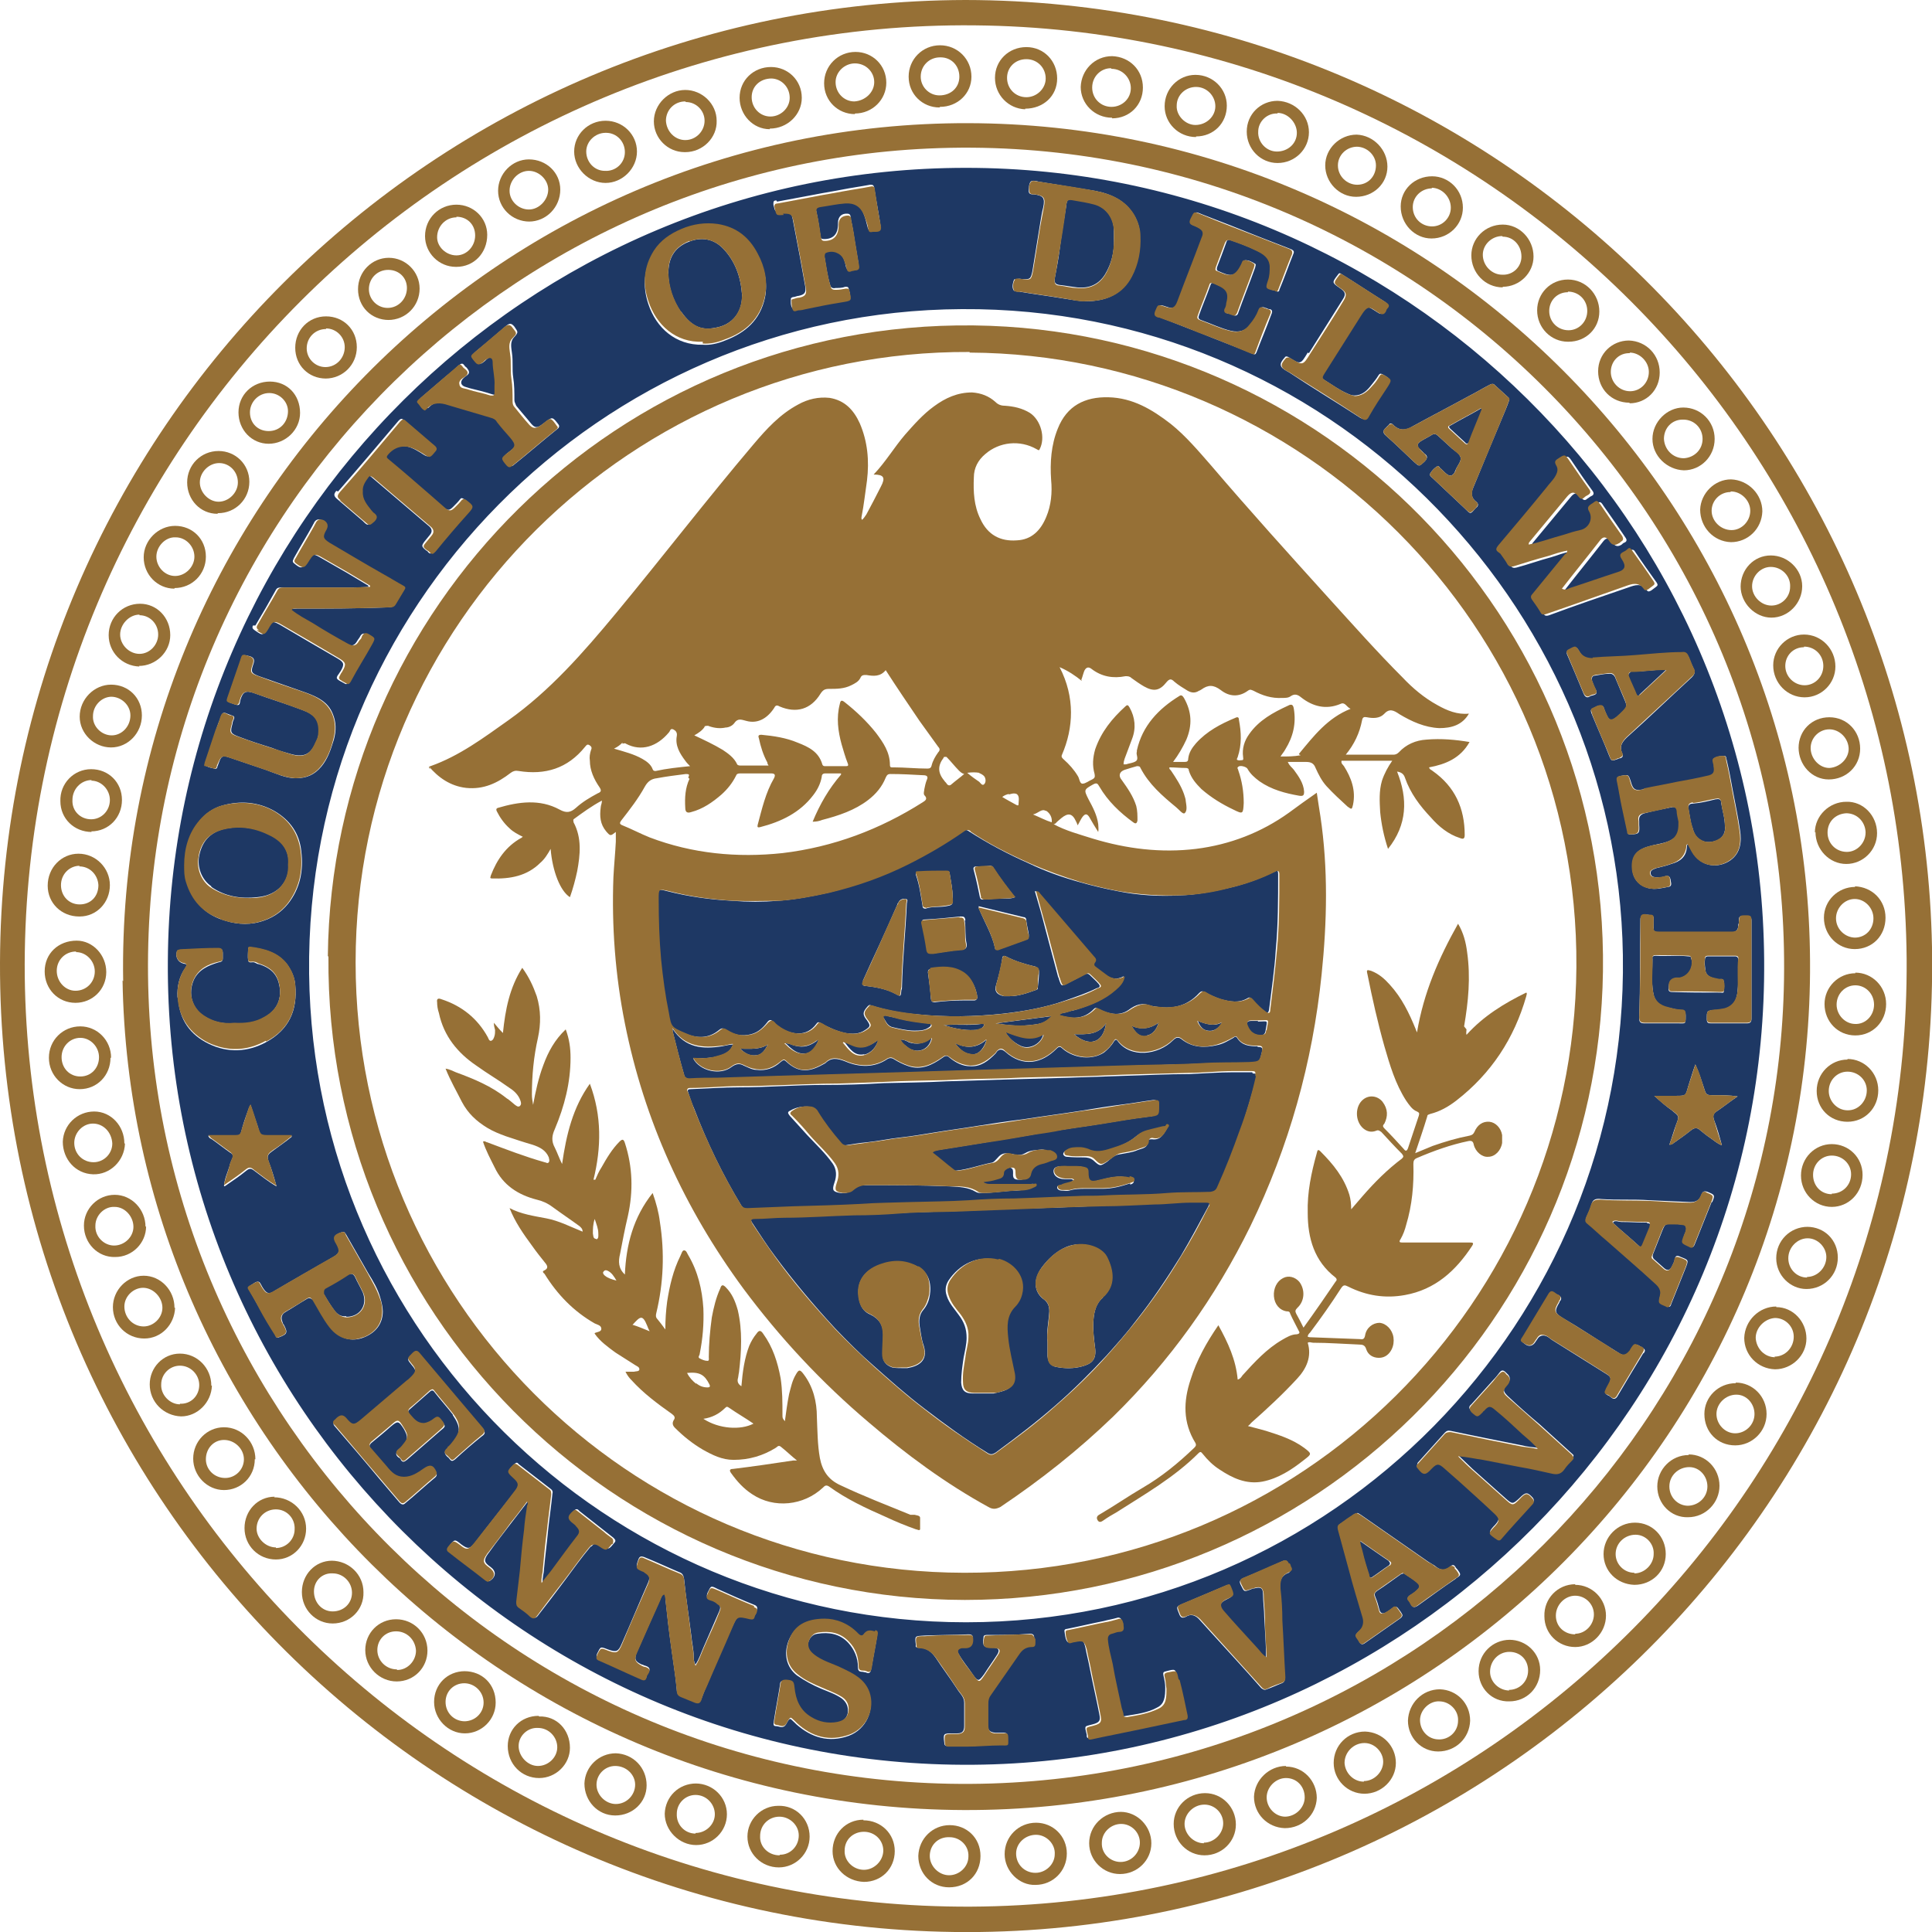
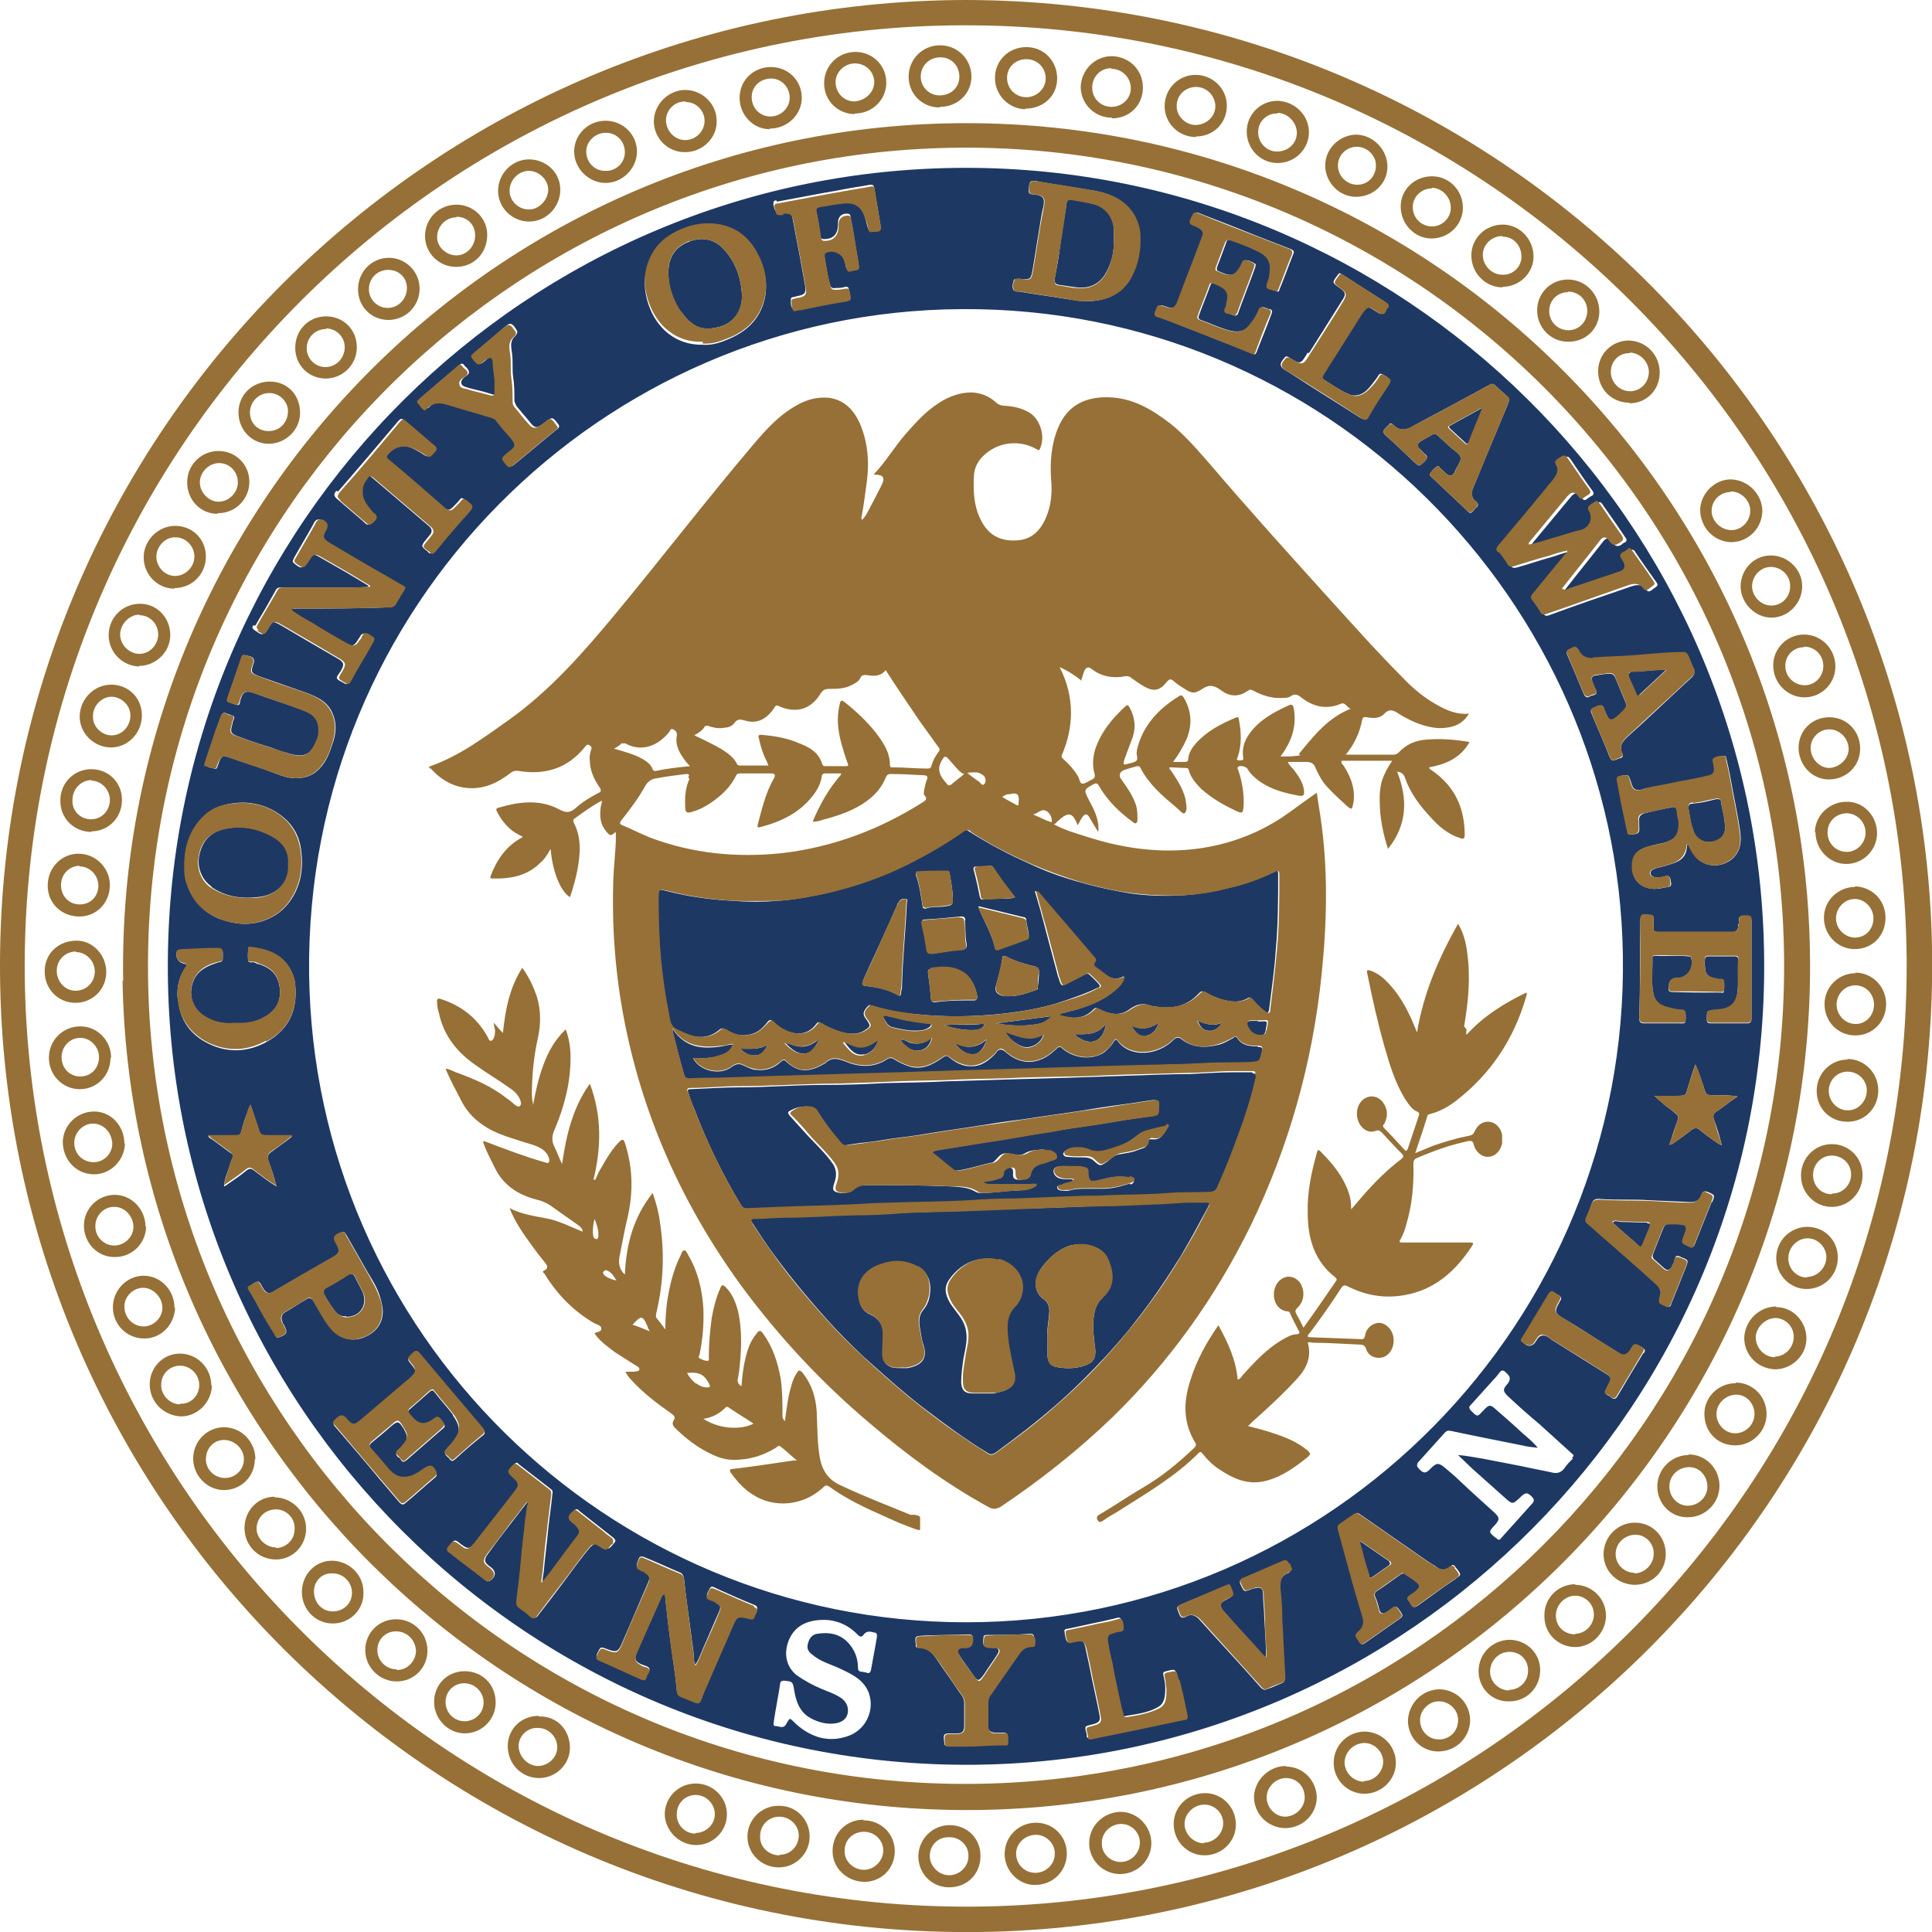
<svg xmlns="http://www.w3.org/2000/svg" id="a" data-name="Layer_1" viewBox="0 0 32 32">
  <g>
    <path d="M29.22,15.9c-.05-7.28-6-13.12-13.22-13.12-7.26,0-13.18,5.88-13.22,13.14-.05,7.37,5.97,13.37,13.34,13.31,7.2-.06,13.16-5.96,13.1-13.33h0ZM28.39,12.69s0-.02,0-.02c0-.04-.03-.09,0-.11.05-.03.11-.04.17-.04.04,0,.03.05.04.07.04.17.07.33.1.5.04.22.09.44.12.66.03.19.01.38-.16.5-.2.14-.49.11-.63-.14-.02-.04-.05-.09-.07-.13-.02.01-.02.03-.02.05-.01.16-.11.24-.26.28-.08.03-.17.05-.25.07,0,0,0,0,0,0-.04.02-.1.03-.09.09.01.06.07.06.12.06.04,0,.09,0,.13-.02.06-.01.07.02.08.06,0,.04.04.11-.04.12-.11.02-.21.05-.33.02-.15-.04-.25-.15-.26-.3-.03-.29.13-.36.34-.41.12-.03.25-.04.35-.12.09-.07.09-.17.08-.27,0-.06-.02-.12-.03-.18,0-.06-.04-.07-.09-.06-.15.03-.3.06-.45.1-.07.02-.1.06-.09.13,0,.02,0,.04,0,.06.01.14,0,.16-.15.16-.04,0-.04-.02-.04-.04-.03-.14-.06-.28-.09-.42-.03-.14-.05-.28-.08-.42-.01-.05,0-.08.06-.09.12-.02.12-.03.16.09.04.15.08.16.23.13.18-.04.37-.08.55-.11.17-.03.33-.06.5-.1.1-.02.12-.07.11-.16h0ZM27.97,10.88c.02.06.05.13.08.19.03.06.02.1-.03.15-.36.33-.71.67-1.08,1-.08.08-.12.15-.07.26.02.05,0,.07-.04.08,0,0-.02,0-.03.01-.11.04-.11.04-.15-.06-.09-.23-.19-.45-.28-.67-.01-.03-.04-.08,0-.1.05-.02.1-.07.16-.05.03,0,.04.05.05.08.07.16.08.22.25.06.13-.12.13-.12.06-.28-.04-.1-.09-.21-.13-.31-.02-.06-.06-.09-.12-.08-.07,0-.15.02-.22.03-.05,0-.06.04-.05.09.02.05.03.09.06.14.05.1-.05.09-.09.11-.04.03-.08.03-.11-.04-.09-.22-.18-.43-.27-.64-.02-.04-.01-.07.03-.09.11-.05.12-.06.18.05.05.08.12.11.21.1.23-.02.47-.03.7-.04.26-.02.52-.04.78-.05.06,0,.09.02.11.07h0ZM25.66,8.1c.06-.07.12-.13.16-.21.03-.06.04-.11,0-.17-.03-.04-.02-.07.03-.1.12-.08.12-.08.2.04.1.15.21.31.32.46.04.05.03.08-.02.1-.02.01-.04.03-.06.04-.04.04-.07.02-.1-.02-.06-.09-.11-.09-.18,0-.21.25-.42.51-.63.76,0,0,0,.02-.01.04.19-.04.38-.1.57-.16.09-.03.18-.06.28-.08.14-.03.22-.19.15-.31-.03-.05-.02-.08.02-.11,0,0,.02-.01.03-.02.08-.06.09-.06.14.02.12.17.24.34.36.52.03.04.03.07-.02.09-.01,0-.03.02-.04.03-.06.04-.11.03-.15-.03-.06-.08-.1-.09-.15-.03-.21.27-.43.54-.64.81.07.03.11,0,.16-.02.25-.08.5-.17.75-.25.13-.04.16-.11.08-.22-.04-.06-.03-.09.03-.12.02-.01.04-.03.06-.04.03-.02.05-.02.07,0,.12.18.24.35.37.53.02.03.02.05-.01.07-.03.02-.05.04-.08.06-.02.01-.05.03-.07,0-.09-.13-.2-.09-.31-.05-.44.15-.88.3-1.31.46-.03.01-.07.02-.09-.02-.05-.07-.09-.14-.14-.21-.03-.04-.02-.06,0-.1.18-.22.36-.44.54-.66.01-.02.04-.03.04-.06-.11.01-.21.06-.32.09-.19.05-.38.12-.57.17-.04.01-.07.01-.1-.03-.04-.06-.08-.12-.12-.18-.03-.04-.02-.07,0-.1.27-.32.53-.64.8-.96h0ZM23.08,7.04c.1.1.21.09.32.02.31-.17.62-.33.93-.5.12-.06.23-.13.35-.19.02-.01.05-.02.07,0,.08.07.15.14.23.21.01.01.02.02.02.04-.02.06-.04.11-.06.16-.18.43-.36.86-.54,1.3-.04.09-.03.17.05.23.04.03.04.07,0,.1,0,0,0,0-.01.01-.09.1-.08.1-.18,0-.18-.17-.35-.33-.53-.5-.02-.02-.06-.04-.04-.08.03-.05.07-.09.12-.12.02,0,.03.01.04.03.04.03.07.07.11.1.05.04.09.04.13-.02.01-.02.02-.05.03-.07.03-.06.09-.13.07-.19-.02-.06-.09-.1-.14-.14-.08-.07-.15-.14-.23-.21-.03-.03-.06-.04-.1-.02-.06.04-.13.07-.19.11-.06.04-.07.08-.01.13.02.02.05.05.07.07.06.04.06.08,0,.14-.09.08-.08.08-.17,0-.15-.14-.3-.29-.46-.43-.06-.05-.06-.09,0-.14.01-.01.03-.03.04-.04.02-.03.04-.04.08,0h0ZM21.68,5.85c.19-.3.37-.59.56-.89.06-.09.04-.13-.05-.19-.13-.09-.13-.09-.03-.22.02-.03.03-.03.06-.01.24.15.48.31.72.46.04.03.06.06.02.1-.01.01-.02.03-.02.04-.03.06-.06.08-.13.03-.16-.1-.18-.14-.3.07-.2.32-.4.64-.6.95-.03.05-.03.07.02.1.13.08.25.17.39.23.04.02.08.03.11.03.14,0,.22-.09.29-.18.04-.05.08-.1.11-.15.02-.03.03-.04.07-.02.14.08.14.08.05.22-.1.15-.19.31-.29.46-.03.06-.06.08-.13.04-.4-.26-.8-.5-1.19-.76,0,0-.01,0-.02-.01-.13-.07-.14-.12-.04-.23.01-.02.03-.02.05-.01,0,0,.01,0,.02.01.19.12.19.12.31-.08h0ZM19.15,5.16c.05-.12.05-.12.17-.08.11.04.16.02.2-.09.13-.35.27-.7.4-1.05,0-.02.01-.04.02-.07,0-.04-.02-.06-.05-.08-.03-.02-.06-.03-.1-.05-.06-.02-.1-.04-.05-.12.06-.12.05-.12.17-.07.31.12.62.24.94.37.18.07.36.14.54.21.04.02.05.04.03.08-.08.2-.15.4-.23.59,0,.03-.03.04-.05.02-.01,0-.02-.01-.04-.01-.12-.04-.12-.04-.08-.16.03-.08.04-.16.03-.24,0-.13-.11-.2-.21-.25-.15-.07-.3-.13-.45-.18-.05-.02-.07,0-.08.04-.05.14-.1.27-.15.4-.01.03-.01.06.02.07.18.08.28.12.39-.1.01-.03.02-.08.06-.08.06,0,.11.03.16.06.02.01,0,.04,0,.06-.09.25-.19.5-.28.75-.01.04-.04.06-.08.04-.03-.01-.06-.03-.1-.03-.04-.01-.05-.04-.03-.07.01-.03.02-.07.03-.1.06-.21-.04-.25-.23-.33-.03-.01-.04,0-.05.03-.06.17-.13.33-.19.5-.01.03-.02.06.03.08.17.06.33.14.5.18.14.03.24,0,.33-.11.05-.07.1-.15.14-.23.02-.06.06-.06.1-.04.02,0,.04.02.06.02.05,0,.06.04.04.08-.08.22-.17.43-.25.64-.02.04-.03.03-.06.02-.29-.12-.59-.23-.88-.35-.22-.08-.43-.17-.65-.25-.06-.02-.07-.05-.05-.1h0ZM16.8,4.63s.07-.02.11-.01c.15.01.16.01.19-.13.04-.24.08-.49.12-.74.02-.11.03-.21.06-.32.03-.15,0-.19-.15-.21-.04,0-.09,0-.09-.05,0-.05,0-.12.03-.16.03-.03.1-.01.14,0,.31.05.62.1.92.15.27.05.51.16.65.4.07.11.1.23.1.35,0,.23-.03.46-.14.67-.16.29-.41.41-.76.41-.11,0-.25-.03-.39-.05-.24-.04-.48-.07-.71-.11-.04,0-.09,0-.1-.04-.02-.05,0-.12.02-.17h0ZM26.88,15.83c.09,6.05-4.81,11.04-10.88,11.04-5.96,0-10.81-4.81-10.88-10.74-.07-6.08,4.84-10.98,10.81-11.01,6.02-.04,10.86,4.82,10.95,10.7h0ZM12.87,3.34c.21-.04.43-.08.64-.12.15-.03.29-.05.44-.08.15-.03.3-.05.46-.08.04,0,.06,0,.07.05.03.2.07.4.1.6.01.07,0,.11-.08.1-.02,0-.03,0-.05,0-.05.01-.07,0-.08-.05-.02-.08-.04-.16-.07-.23-.06-.14-.16-.2-.31-.19-.14.01-.27.04-.41.06-.05,0-.08.03-.06.1.03.13.05.27.07.41,0,.04.02.05.06.05.15,0,.23-.08.23-.25v-.02c0-.1.06-.16.16-.15.05,0,.05.05.05.08.03.13.05.26.07.39.02.12.04.24.06.36,0,.05,0,.09-.07.08-.02,0-.04,0-.05.01-.05.02-.08,0-.09-.05-.01-.05-.02-.1-.05-.15-.05-.11-.18-.15-.29-.1-.03.01-.03.04-.02.06.03.17.05.34.1.5.01.05.05.06.09.05.05,0,.11,0,.16-.02.04,0,.05,0,.06.04.04.17.04.17-.14.19-.19.03-.39.07-.58.11-.04,0-.08.02-.12.02-.03,0-.07.04-.1-.01-.03-.05-.02-.11-.02-.16,0,0,.02-.02.04-.02.03,0,.06-.02.09-.02.09-.02.12-.05.11-.14-.03-.17-.06-.33-.09-.5-.04-.21-.08-.42-.12-.63-.02-.1-.04-.13-.14-.12-.01,0-.02,0-.03,0-.13,0-.12,0-.15-.12,0-.05,0-.07.05-.07h0ZM10.83,4.17c.11-.17.28-.29.46-.36.19-.08.39-.12.6-.08.3.05.52.22.66.49.11.22.17.46.12.71-.08.37-.32.58-.66.71-.12.05-.25.08-.37.07-.45.01-.77-.28-.9-.67-.1-.3-.08-.58.09-.84h0ZM6.97,6.59c.12-.1.23-.2.35-.3.09-.08.19-.15.28-.24.04-.03.06-.04.09,0,.01.02.03.03.04.04.04.05.06.09,0,.13-.04.03-.1.07-.09.13.02.06.09.06.14.08.12.03.25.06.37.1.06.02.07,0,.07-.06,0-.03,0-.07,0-.1,0-.13-.03-.26-.03-.39,0-.07-.05-.09-.1-.05-.02.01-.04.03-.06.05-.04.03-.08.08-.13,0-.08-.11-.09-.1.02-.19.16-.13.31-.26.46-.39.06-.05.09-.05.14.01.06.09.07.09,0,.17-.08.08-.05.18-.04.27.02.13,0,.27.02.4.02.12.02.25.02.38,0,.03.02.06.03.09.08.1.17.2.25.3.06.07.1.07.18.01.01-.01.03-.02.04-.03.13-.1.13-.1.23.03.02.03.01.04,0,.06-.25.2-.49.41-.74.61-.03.03-.06.02-.09-.01-.1-.12-.1-.12.03-.22.12-.09.12-.12.03-.24-.07-.09-.14-.17-.22-.26-.03-.03-.06-.05-.1-.07-.24-.07-.47-.14-.71-.21-.12-.04-.24-.05-.34.05,0,0-.02.02-.02.02-.06-.02-.08-.08-.12-.12-.03-.03,0-.05.02-.07h0ZM5.6,8.14c.34-.39.67-.78,1-1.17.03-.03.05-.05.09-.01.16.14.33.28.49.42.03.03.03.05,0,.09-.09.11-.09.11-.21.03-.05-.03-.1-.06-.15-.08-.16-.07-.32-.02-.43.11-.03.04,0,.05.02.07.23.2.46.4.69.59.08.07.16.14.24.21.08.06.1.06.17-.01.04-.04.08-.08.11-.12.02-.03.04-.02.07,0,.13.1.14.1.03.23-.18.21-.36.41-.53.62-.04.05-.07.07-.11.01,0,0-.02-.01-.03-.02-.07-.06-.07-.07-.02-.14.03-.04.06-.07.09-.11.05-.06.03-.11-.02-.15-.32-.27-.63-.54-.95-.81-.03-.03-.05-.03-.08,0-.05.07-.1.15-.09.23,0,.14.07.23.14.31.02.02.03.04.05.05.06.05.07.08,0,.14-.08.08-.08.08-.16,0-.14-.12-.28-.24-.42-.36-.06-.05-.07-.08-.02-.14h0ZM4.23,10.36c.12-.2.23-.39.34-.59.02-.04.06-.04.1-.04.38,0,.75,0,1.13,0,.1,0,.2,0,.3-.01,0,0,0-.01,0-.02-.12-.07-.23-.14-.35-.21-.16-.09-.31-.18-.47-.27-.09-.05-.11-.04-.17.04,0,0-.01.02-.02.03-.08.13-.1.14-.22.04-.04-.03-.01-.06,0-.09.1-.18.21-.36.31-.54,0-.01.02-.03.02-.04.03-.06.08-.07.14-.04.06.03.08.08.04.15-.06.11-.06.15.05.22.3.18.6.35.89.52.11.06.22.13.33.19.03.02.04.04.02.07-.05.08-.1.17-.15.25-.02.04-.06.04-.1.04-.5.02-1,.02-1.51.02-.04,0-.07,0-.11.02.11.09.24.15.35.22.19.12.39.23.58.34.09.05.14.04.19-.05.01-.02.03-.04.04-.06.03-.06.06-.07.13-.04.11.06.11.06.04.17-.12.2-.24.4-.35.61-.03.05-.05.05-.09.02-.01,0-.03-.02-.04-.02-.09-.05-.09-.06-.03-.14,0,0,.01-.02.02-.03.07-.12.06-.15-.06-.22-.31-.18-.62-.36-.94-.55-.13-.07-.15-.07-.22.06-.07.12-.07.12-.2.03-.03-.02-.05-.04-.03-.08h0ZM3.4,12.63c.06-.18.12-.36.18-.54.02-.07.05-.15.08-.22.02-.06.04-.08.1-.05.03.01.05.02.08.03.04.01.05.03.03.07-.01.02-.02.05-.02.07-.04.14-.03.16.1.21.18.07.37.13.56.19.1.04.2.07.31.1.25.07.34-.03.42-.21.02-.04.03-.08.04-.13.02-.23-.08-.32-.27-.39-.26-.1-.53-.18-.8-.28-.14-.05-.19-.02-.23.12-.01.04,0,.1-.08.07-.15-.05-.15-.05-.12-.13.07-.2.14-.41.21-.61.03-.09.04-.09.15-.06.06.02.08.05.06.12-.05.14-.04.16.09.21.26.09.51.18.77.27.19.07.37.15.45.35.06.14.06.28.02.43-.05.16-.1.32-.21.45-.11.13-.24.19-.42.19-.17,0-.33-.08-.5-.14-.21-.07-.41-.14-.62-.21-.09-.03-.12-.01-.15.08-.01.03-.02.05-.03.08,0,.03-.03.04-.05.03-.05-.01-.09-.02-.13-.04-.03-.01-.02-.04,0-.06h0ZM3.31,13.59c.1-.12.23-.21.38-.25.29-.08.58-.06.85.09.26.15.42.37.45.67.04.32-.02.62-.22.87-.12.15-.28.25-.47.3-.22.06-.43.03-.63-.04-.29-.1-.48-.31-.57-.61-.03-.09-.03-.19-.03-.28,0-.27.07-.53.25-.74h0ZM2.94,16.52c-.01-.18.03-.35.13-.49.03-.05.03-.06-.03-.07-.09-.02-.14-.11-.11-.2,0-.01.01-.02.03-.02.02,0,.05-.01.07-.01.19,0,.39-.01.58-.02.06,0,.08.02.08.08,0,.03,0,.05,0,.08,0,.06-.03.06-.07.07-.17.05-.33.12-.41.29-.1.23-.03.47.17.6.15.1.32.13.5.12.18.01.35-.01.5-.1.18-.1.29-.27.25-.51-.03-.18-.12-.3-.34-.37-.03,0-.05-.02-.08-.03-.03-.01-.09.02-.1-.03-.01-.07,0-.14,0-.2,0-.02.02-.02.04-.02.24.03.46.09.61.29.07.1.12.21.13.33.04.42-.1.74-.48.95-.31.17-.64.18-.95.03-.31-.15-.49-.4-.51-.76h0ZM3.71,19.64c.01-.12.06-.22.09-.32.01-.05.03-.09.05-.14.02-.04,0-.07-.04-.09-.1-.07-.2-.15-.3-.22-.02-.01-.05-.02-.06-.06h.41c.12,0,.12,0,.15-.12.03-.11.07-.22.11-.33,0-.02.02-.03.03-.06.04.13.08.24.12.36.04.15.04.15.2.15h.36s0,.02,0,.02c-.1.08-.2.15-.31.23-.07.05-.11.08-.07.18.05.13.09.26.13.41-.14-.08-.26-.18-.37-.26-.05-.04-.08-.04-.13,0-.11.09-.23.17-.36.26h0ZM5.19,21.54s-.05-.06-.1-.03c-.12.07-.24.15-.36.22-.07.04-.08.1-.05.17,0,.01.01.03.02.04.07.13.06.16-.08.21-.05.02-.05-.02-.06-.04-.09-.15-.17-.29-.26-.44-.06-.1-.11-.2-.17-.3-.02-.04-.01-.06.02-.08.04-.02.09-.07.13-.06.03,0,.05.07.08.11.06.09.1.1.19.04.32-.19.64-.37.97-.56.1-.06.12-.1.06-.21-.06-.12-.04-.16.08-.2.05-.02.06.02.08.05.12.21.24.42.36.63.08.13.16.26.2.41.02.07.04.15.04.22,0,.2-.11.35-.31.43-.2.08-.4.03-.55-.16-.11-.14-.19-.3-.28-.45h0ZM7.5,23.43c-.1-.13-.21-.25-.31-.38-.02-.03-.05-.02-.07,0-.11.1-.22.19-.33.29-.04.03-.04.06,0,.1.06.07.12.15.23.15.07,0,.12-.04.17-.08.04-.03.07-.04.11.01.09.11.09.1-.02.19-.18.16-.36.31-.54.47-.04.03-.07.05-.1,0,0-.02-.02-.03-.04-.04-.05-.04-.05-.08,0-.12.04-.03.07-.07.1-.11.06-.08.05-.13-.01-.24-.09-.14-.1-.14-.22-.04-.1.09-.21.18-.32.27-.04.04-.04.07,0,.11.09.1.17.2.26.3.08.08.15.17.28.17.13,0,.23-.07.33-.14.1-.07.16-.05.21.06.01.03,0,.05-.02.07-.17.14-.33.29-.5.43-.03.03-.06.02-.09-.01-.11-.13-.23-.27-.34-.4-.24-.29-.48-.57-.73-.86-.04-.04-.03-.07,0-.1.01,0,.02-.02.03-.03.05-.05.1-.04.15,0,.12.13.13.13.26.02.25-.21.49-.42.74-.63.03-.02.05-.04.08-.07.09-.08.09-.12.01-.21-.08-.1-.08-.09.01-.18.06-.05.09-.04.13.01.21.26.43.51.65.77.13.15.26.31.39.46.04.05.04.08-.02.12-.15.12-.3.25-.44.38-.04.03-.06.04-.09,0-.01-.01-.02-.03-.04-.04-.05-.05-.06-.09,0-.13.04-.03.07-.07.1-.11.12-.16.12-.26-.01-.45h0ZM9.78,25.62c-.15.18-.28.36-.42.55-.15.2-.3.4-.45.59-.03.04-.06.05-.11.01-.06-.05-.13-.1-.19-.15-.04-.03-.04-.06-.04-.1.02-.17.04-.34.06-.51.02-.23.05-.45.07-.68.02-.13.03-.27.05-.4,0-.02.01-.04,0-.07-.09.12-.18.23-.27.35-.12.16-.25.32-.37.49-.01.01-.02.03-.03.04-.07.1-.06.14.04.21,0,0,0,0,0,0,.1.07.1.16,0,.23-.03.02-.05,0-.06-.01-.2-.16-.41-.31-.61-.47-.03-.03-.04-.05-.01-.09.09-.12.09-.12.2-.03.11.08.14.08.23-.03.22-.29.45-.58.67-.86.07-.09.07-.14-.02-.22-.12-.1-.11-.11,0-.22.03-.03.05-.03.07,0,.18.14.35.27.53.41.03.02.04.05.03.08-.02.2-.05.4-.07.59-.02.22-.05.44-.07.66,0,.07-.03.13-.02.22.07-.08.12-.15.17-.22.14-.18.28-.36.41-.55.05-.07.05-.11-.01-.17-.01-.01-.03-.02-.04-.04-.1-.09-.1-.13,0-.22.04-.03.06,0,.08.02.14.11.28.22.42.33.05.04.09.07.14.11.03.03.05.05.01.09-.09.11-.09.11-.21.03-.06-.04-.11-.04-.16.02h0ZM12.53,26.7s-.02.04-.03.06c-.02.04-.04.05-.08.04-.2-.05-.2-.05-.29.14-.15.33-.29.66-.43.99-.03.07-.06.14-.08.2-.02.06-.05.08-.12.05-.07-.04-.14-.06-.22-.09-.05-.02-.07-.05-.07-.1-.02-.23-.06-.46-.09-.69-.04-.28-.07-.55-.1-.83,0-.03,0-.06-.02-.08-.04.02-.04.06-.06.09-.13.29-.26.59-.39.88-.05.12-.03.16.08.21.02,0,.04.02.06.02.06.02.09.05.05.11-.01.02-.03.04-.03.06-.01.06-.05.06-.09.04-.23-.1-.46-.21-.69-.31-.05-.02-.06-.05-.04-.1.06-.12.05-.12.18-.07.14.05.17.04.23-.1.15-.34.29-.68.44-1.02.03-.08.01-.12-.05-.16-.02,0-.03-.02-.05-.03-.11-.05-.11-.05-.07-.17.02-.06.04-.07.1-.05.2.08.39.17.58.25.06.02.07.06.08.11.03.31.08.62.12.94.01.12.04.23.04.35,0,.04,0,.08.03.13.06-.09.09-.19.13-.28.09-.21.18-.41.27-.62.02-.06,0-.1-.04-.12-.04-.02-.07-.04-.11-.06-.07-.02-.07-.06-.05-.11.06-.12.05-.12.17-.06.2.09.4.18.6.26.06.02.06.06.04.1h0ZM14.53,27.08c-.03.19-.07.38-.1.56-.01.06-.03.09-.09.06-.02,0-.04-.01-.06-.01-.06,0-.07-.03-.07-.08,0-.15-.06-.29-.16-.4-.14-.15-.32-.18-.51-.15-.09.01-.14.08-.16.17-.02.08.01.13.08.18.14.12.32.16.48.24.19.09.37.18.45.39.1.28-.04.6-.33.71-.33.12-.62.03-.87-.19,0,0-.01-.01-.02-.02-.09-.08-.08-.11-.15.02-.05.08-.11.03-.17.03-.06,0-.03-.06-.03-.1.03-.2.07-.39.1-.59,0-.05.03-.07.09-.06.11.01.12.02.14.13.03.2.09.39.28.49.13.07.28.11.43.08.09-.02.16-.07.18-.16.02-.1-.02-.19-.1-.25-.1-.07-.22-.11-.34-.16-.14-.06-.27-.13-.4-.22-.18-.14-.22-.36-.14-.57.09-.23.28-.35.59-.35.18,0,.39.07.56.25.04.04.07.03.09,0,.05-.07.11-.06.18-.04.04,0,.05.03.04.06h0ZM17.08,27.27c-.09,0-.15.04-.2.11-.16.23-.32.46-.48.69-.03.04-.05.09-.04.14,0,.12,0,.23,0,.35,0,.1.03.13.13.14.04,0,.09,0,.13,0,.06,0,.07.02.07.07,0,.16.02.13-.13.13-.19,0-.37.02-.56.02-.1,0-.2,0-.3,0-.05,0-.06-.02-.06-.06-.02-.15-.01-.15.14-.15.03,0,.05,0,.08,0,.08,0,.11-.04.11-.12,0-.13,0-.26,0-.39,0-.1-.08-.16-.12-.23-.11-.17-.24-.34-.35-.51-.07-.1-.15-.17-.29-.17-.03,0-.05-.01-.04-.04,0,0,0,0,0,0-.02-.16-.02-.15.14-.16.24-.01.49-.01.73-.02.06,0,.08.02.07.08,0,0,0,0,0,0,0,.09-.04.13-.13.14-.02,0-.04,0-.06,0-.05,0-.08.03-.05.09.07.13.16.23.24.35.09.13.1.12.19,0,.07-.11.15-.22.22-.33.04-.07.02-.1-.05-.11-.01,0-.03,0-.04,0-.14,0-.16-.03-.14-.17,0-.03.02-.04.05-.04.24,0,.48,0,.72-.02.05,0,.07.02.07.07,0,.02,0,.05,0,.07,0,.04,0,.07-.06.07h0ZM19.59,28.47c-.24.05-.47.1-.71.15-.27.06-.54.11-.82.17-.04,0-.06,0-.06-.04,0,0,0,0,0-.02-.04-.16-.04-.13.1-.17.11-.03.13-.06.11-.16-.05-.26-.11-.51-.16-.77-.02-.11-.05-.22-.07-.33-.03-.14-.06-.16-.2-.12-.04,0-.08.05-.11,0-.03-.05-.03-.11-.04-.17,0-.02.02-.03.04-.03.2-.04.41-.09.61-.13.07-.02.14-.03.21-.05.05-.02.08,0,.09.05,0,.02,0,.04.01.06.01.06,0,.11-.08.1-.04,0-.08.02-.11.03-.04.02-.07.04-.07.09,0,.14.05.27.08.41.05.24.1.49.15.73,0,.04.03.08.03.12,0,.04.03.04.06.03.18-.03.36-.05.52-.14.12-.06.13-.18.13-.33,0-.05-.01-.12-.03-.2-.01-.05,0-.06.05-.07.15-.04.15-.04.18.11.04.19.08.39.13.58.01.06-.01.07-.06.08h0ZM21.34,26.05c-.12.05-.15.13-.14.28.02.17.02.35.03.52.01.31.03.62.05.94,0,.04,0,.07-.05.09-.08.03-.16.07-.25.1-.04.02-.06,0-.09-.02-.27-.31-.55-.61-.83-.92-.06-.07-.13-.14-.19-.21-.06-.07-.14-.11-.23-.05-.06.03-.09.01-.11-.05-.05-.12-.05-.12.07-.17.24-.1.47-.2.71-.3.04-.02.05,0,.07.03.06.14.06.14-.08.21-.1.05-.12.11-.04.19.18.2.36.41.55.61.05.05.08.11.16.16,0-.23-.02-.45-.03-.67,0-.13-.02-.25-.02-.38,0-.11-.04-.13-.15-.1-.01,0-.03,0-.04.01-.13.05-.12.05-.18-.07-.03-.06-.01-.08.04-.11.22-.09.43-.18.65-.28.06-.03.09,0,.1.05,0,.02.01.04.02.05.03.04.02.07-.03.1h0ZM24.11,26.15c-.21.14-.41.29-.62.44-.06.04-.09.04-.12-.02,0-.02-.02-.03-.03-.05-.04-.04-.02-.08.02-.1.05-.03.09-.06.13-.1.03-.03.03-.06,0-.09-.07-.07-.15-.11-.22-.16-.02-.02-.04,0-.06,0-.13.09-.26.19-.4.28-.04.03-.05.05-.03.1.03.07.05.14.07.22.02.06.06.06.1.04.04-.02.08-.05.12-.08.03-.03.06-.02.08,0,.02.03.05.06.07.1.02.03,0,.05-.02.07-.2.14-.4.28-.6.42-.03.02-.06.02-.08-.02,0,0-.01-.01-.01-.02-.07-.1-.07-.1.02-.18.06-.05.08-.12.05-.2-.08-.27-.15-.53-.23-.8-.06-.22-.12-.44-.18-.66-.01-.04-.01-.07.03-.1.08-.05.15-.1.23-.16.01,0,.03-.01.05-.02.02,0,.04.02.06.03.37.26.75.52,1.12.78.03.02.07.04.1.06.09.08.18.1.27.01.03-.03.06-.02.08.02.01.02.03.03.04.05.05.07.05.08-.03.13h0ZM26.05,24.16c-.05.05-.1.1-.14.16-.05.07-.12.09-.2.07-.18-.04-.35-.07-.53-.11-.21-.04-.41-.08-.62-.12-.13-.02-.27-.05-.41-.06.08.08.16.15.24.23.18.16.37.33.55.49.11.1.12.09.22,0,0,0,0,0,.01-.01.1-.1.13-.1.22,0,.02.03.02.05,0,.08-.18.2-.35.39-.53.59-.02.03-.05.03-.07,0,0,0-.02-.01-.03-.02-.1-.08-.1-.09-.02-.18,0,0,.01-.01.02-.02.08-.09.08-.12,0-.2-.2-.18-.4-.36-.59-.54-.08-.08-.17-.15-.25-.22-.09-.07-.12-.07-.2,0,0,0,0,0-.01.01-.1.11-.14.1-.23-.01-.02-.03,0-.05,0-.07.15-.17.3-.33.45-.5.03-.03.05-.04.1-.03.19.04.38.08.58.12.2.04.4.08.6.12.08.02.16.03.26.04-.08-.1-.17-.17-.25-.24-.15-.14-.31-.28-.46-.41-.08-.07-.1-.06-.18.02,0,0-.01.02-.02.02-.09.1-.09.1-.19,0-.04-.04-.05-.07,0-.11.12-.13.24-.27.36-.4.04-.04.08-.09.11-.13.03-.04.06-.04.1,0,0,0,.01.01.02.02.06.05.06.11.01.17-.08.09-.08.12,0,.2.17.16.35.32.53.47.18.16.36.33.54.49.03.02.03.04,0,.06h0ZM27.22,22.41c-.14.23-.28.46-.42.7-.03.06-.07.08-.12.03-.02-.01-.03-.03-.05-.03-.04-.02-.05-.04-.03-.08.02-.03.04-.07.05-.1.04-.09.04-.12-.04-.17-.3-.19-.61-.38-.91-.57-.04-.03-.08-.07-.14-.07-.04,0-.07.02-.09.05-.01.02-.03.04-.04.06-.04.06-.1.08-.16.04-.08-.06-.08-.05-.03-.14.14-.22.28-.45.41-.68.06-.1.11-.01.16,0,.06.03.06.07.02.11,0,0,0,0,0,.01-.09.15-.08.18.07.27.26.15.51.32.77.48.05.03.11.07.16.1.07.04.12.03.16-.03,0-.01.01-.02.02-.03.08-.11.08-.11.19-.04.05.03.06.05.02.1h0ZM28.35,19.91c-.09.23-.19.47-.28.7-.02.05-.04.06-.09.03-.12-.06-.12-.06-.08-.19.01-.03.03-.06.03-.09,0-.05-.02-.08-.06-.08-.05,0-.11-.01-.16-.01-.13,0-.13,0-.18.12-.05.13-.1.25-.15.38-.01.03-.01.05.01.08.06.05.12.11.18.16.05.04.09.03.12-.03.02-.04.04-.08.05-.12.01-.07.04-.07.1-.04.13.05.13.05.08.18-.08.2-.16.4-.24.6-.01.04-.03.06-.08.03,0,0,0,0,0,0-.12-.05-.13-.05-.1-.17.03-.1-.02-.17-.09-.22-.26-.23-.53-.46-.79-.7-.11-.09-.21-.19-.32-.28-.04-.03-.04-.06-.02-.11.03-.06.06-.13.08-.2.02-.09.08-.1.16-.09.27.02.54,0,.8.02.23.01.45.02.68.03.09,0,.15-.03.18-.12.02-.05.04-.07.1-.05.12.05.13.05.08.17h0ZM28.39,18.55c.05.13.09.27.13.42-.08-.03-.13-.08-.19-.12-.06-.04-.12-.09-.17-.13-.05-.05-.1-.04-.15,0-.1.08-.2.15-.3.22-.01.01-.03.02-.06.02.04-.11.07-.22.11-.33,0,0,0,0,0,0,.06-.15.05-.14-.07-.24-.1-.07-.19-.15-.29-.24h.37c.15,0,.15,0,.19-.15.04-.12.07-.23.12-.37.06.13.1.26.14.38.04.13.04.13.17.13s.26,0,.39.02c-.12.08-.23.17-.35.25-.06.04-.06.08-.04.14h0ZM29.01,16.06h0c0,.27,0,.54,0,.81,0,.06-.02.08-.08.08-.2,0-.39,0-.59,0-.05,0-.07-.01-.07-.07,0-.14,0-.14.13-.15.05,0,.11,0,.16-.02.16-.04.21-.16.22-.3.02-.17,0-.35.01-.52,0-.03-.02-.05-.05-.05-.15,0-.3,0-.45,0-.03,0-.04.01-.05.04-.01.07,0,.14.01.21.03.1.13.11.21.13.03,0,.08-.02.09.03.01.06.01.12,0,.18,0,.02-.04.01-.06.01-.27,0-.53,0-.8-.01-.04,0-.06-.02-.05-.06,0,0,0-.01,0-.02,0-.09.04-.14.12-.15.02,0,.04,0,.06,0,.15-.03.24-.18.19-.33,0-.03-.03-.03-.05-.03-.18-.02-.36,0-.54-.01-.04,0-.06.02-.05.05,0,.18-.02.37.01.55.02.15.11.24.25.26.07.01.15.04.22.04.06,0,.07.04.07.09,0,.15,0,.13-.12.13-.19,0-.37,0-.56,0-.07,0-.09-.02-.09-.09.02-.54.01-1.09.02-1.63,0-.06.03-.08.08-.08.03,0,.06,0,.09.01.03,0,.05.02.05.05,0,.03,0,.06,0,.09,0,.14-.02.14.14.14.38.01.76,0,1.15,0,.07,0,.1-.03.11-.09,0-.02,0-.04.01-.06,0-.12,0-.12.13-.12.06,0,.08.02.08.08,0,.27,0,.54,0,.81h0Z" fill="#1e3864" />
    <path d="M25.36,9.02h0s0,0,0,0h0s0,0,0,0Z" fill="#1e3864" />
    <path d="M28.03,13.7c.02.08.05.16.13.21.1.06.21.04.3,0,.09-.05.12-.14.11-.22,0-.14-.04-.26-.06-.38,0-.08-.04-.08-.1-.07-.12.03-.24.06-.37.07-.08,0-.08.05-.07.11.02.1.03.2.06.29h0Z" fill="#1e3864" />
    <path d="M17.55,4.72c.1.01.19.03.29.04.19.02.35-.04.46-.21.11-.18.16-.38.15-.6,0-.04,0-.08,0-.13,0-.21-.12-.38-.32-.44-.11-.04-.23-.05-.35-.07-.1-.02-.11,0-.12.1-.04.24-.08.49-.11.73-.02.16-.05.31-.08.47-.01.07.01.1.08.11h0Z" fill="#1e3864" />
    <path d="M11.28,5.16c.19.27.36.32.61.26.23-.05.41-.24.4-.54-.02-.29-.11-.55-.31-.76-.17-.18-.38-.19-.56-.12-.27.1-.35.3-.35.53,0,.23.08.45.21.64h0Z" fill="#1e3864" />
    <path d="M3.5,14.69c.23.16.49.2.76.17.35-.03.54-.27.52-.55.01-.22-.1-.37-.28-.47-.25-.13-.51-.17-.79-.11-.23.06-.36.2-.41.44-.04.19.04.4.2.51h0Z" fill="#1e3864" />
    <path d="M24.27,7.34s.04.02.06-.01c.07-.18.15-.36.22-.55,0,0,0-.01-.01-.02-.17.1-.35.19-.52.29-.03.01-.02.03,0,.05.09.08.17.16.26.24h0Z" fill="#1e3864" />
    <path d="M27.28,20.25c-.14,0-.28-.01-.42-.01-.05,0-.1-.03-.14,0,0,0,0,.01,0,.02.14.13.29.25.43.38.03.03.05.01.06-.02.04-.1.08-.19.12-.29.02-.05,0-.07-.05-.07h0Z" fill="#1e3864" />
    <path d="M23.01,25.86c-.16-.11-.32-.22-.49-.34,0,.08.03.13.04.18.03.13.07.25.11.38,0,.03.02.07.06.04.09-.06.18-.13.27-.19.03-.02.03-.05,0-.07h0Z" fill="#1e3864" />
    <path d="M27.01,11.13s-.05.03-.04.07c.04.1.09.2.13.3.02.04.04.03.06,0,.14-.13.28-.26.44-.41-.21,0-.4.04-.59.03h0Z" fill="#1e3864" />
    <path d="M5.74,21.81c.22,0,.35-.19.27-.4-.04-.09-.09-.17-.13-.26-.03-.06-.07-.06-.12-.04-.13.07-.25.15-.37.22-.05.03-.05.06-.03.1.06.1.12.2.19.29.05.06.11.09.18.08h0Z" fill="#1e3864" />
    <path d="M11.06,16.78c.05.23.05.24.27.33.2.09.4.1.58-.05.05-.04.07-.03.12,0,.12.08.26.11.41.07.12-.03.2-.11.27-.2.03-.04.06-.05.1,0,.03.03.07.06.11.09.19.12.44.16.6-.06.02-.03.04-.04.08-.01.13.07.26.13.4.16.12.02.23.02.33-.05.09-.06.09-.07.03-.16-.08-.1-.07-.14.01-.23.02-.02.03-.03.05-.02.25.08.51.13.77.15.48.05.95.04,1.42-.01.35-.04.7-.1,1.04-.22.17-.06.35-.12.51-.2.03-.01.08-.02.04-.07-.05-.06-.1-.1-.16-.16-.03-.02-.05-.01-.08,0-.09.05-.18.1-.27.14-.11.06-.11.06-.15-.06,0-.02-.02-.04-.02-.06-.07-.26-.14-.53-.21-.79-.05-.2-.11-.41-.17-.61.03,0,.04.02.06.03.3.35.6.7.9,1.05.03.03.05.06.02.1-.03.04,0,.06.02.08.05.04.11.08.16.12.1.08.21.09.31.03,0,.1-.08.17-.15.23-.18.16-.4.25-.63.32-.05.02-.1.02-.15.04-.05.02-.1.01-.15.05.22.07.42.08.59-.1.03-.03.05-.01.07,0,.16.08.34.13.5.02.12-.09.23-.13.37-.07.02,0,.05.01.07.01.28.05.53,0,.73-.22.03-.03.05-.04.09-.02.09.05.18.09.27.12.15.04.3.07.45-.02.04-.02.05,0,.07.03.06.07.13.13.2.19.05.04.07.03.08-.03.04-.33.09-.65.11-.98.04-.42.04-.84.04-1.26,0-.06-.01-.07-.07-.04-.24.12-.5.21-.76.27-.26.06-.52.11-.79.12-.35.02-.7,0-1.04-.07-.21-.04-.42-.09-.63-.15-.29-.08-.57-.18-.84-.31-.34-.15-.68-.33-.99-.53-.04-.03-.07-.03-.11,0-.29.21-.6.39-.93.55-.42.2-.86.36-1.31.47-.27.06-.54.11-.81.13-.25.02-.51.02-.76,0-.37-.02-.73-.07-1.08-.16-.16-.04-.16-.04-.17.13,0,.33,0,.67.04,1,.03.3.07.59.13.89h0ZM17.15,16.01s.06.03.06.08c0,.09-.01.17-.02.26,0,.03,0,.04-.04.05-.14.05-.28.1-.43.1-.03,0-.06,0-.09,0-.11-.02-.17-.08-.13-.19.04-.14.08-.28.1-.43,0-.04.02-.06.06-.04.15.08.32.13.49.17h0ZM17,15.26c.01.07.03.15.04.22,0,.04,0,.07-.04.08-.16.06-.31.11-.47.17-.02,0-.05,0-.05-.03-.05-.23-.18-.44-.27-.66,0,0,0,0,0-.03.25.06.49.12.74.18.04,0,.05.03.05.06h0ZM16.19,14.35c.07,0,.14,0,.21-.01.02,0,.04.01.05.03.11.17.23.33.36.49-.07.03-.12.02-.18.02-.11,0-.23.01-.34.02-.03,0-.05,0-.06-.04-.03-.15-.06-.29-.1-.44-.02-.06.01-.07.05-.07h0ZM16.19,16.52s-.01.05-.05.05c-.06,0-.13,0-.17,0-.17,0-.33.01-.49.03-.05,0-.05-.02-.06-.05-.01-.15-.03-.3-.05-.44,0-.03,0-.05.04-.06.19-.03.38-.04.55.07.14.09.21.25.23.41h0ZM15.98,15.25c.02.13,0,.25.03.38.01.07-.02.1-.09.1-.15.01-.3.04-.45.06-.06,0-.11.01-.12-.08-.02-.14-.05-.28-.08-.42,0-.04,0-.06.05-.06.2-.01.39-.03.59-.05.05,0,.07,0,.08.06h0ZM15.21,14.44c.15,0,.3,0,.46-.01.03,0,.06,0,.06.04.02.13.05.26.05.4,0,.12,0,.12-.11.14-.11.02-.23,0-.34.04-.04,0-.05-.02-.05-.05-.03-.17-.05-.34-.11-.51-.01-.04.01-.04.04-.04h0ZM14.29,16.25c.09-.2.18-.4.27-.59.1-.22.2-.44.3-.67,0-.01.01-.03.02-.04.02-.05.07-.07.12-.06.05,0,.02.06.02.07-.02.47-.07.92-.08,1.38,0,.02,0,.04-.01.06-.01.11-.01.11-.1.06-.15-.08-.32-.11-.49-.13-.06,0-.06-.03-.04-.08h0Z" fill="#1e3864" />
    <path d="M20.74,17.76c-.1,0-.21,0-.31,0-.24,0-.49.02-.73.03-.37,0-.73.02-1.1.03-.3.01-.59.02-.89.03-.35.01-.7.02-1.05.03-.33.01-.65.02-.98.03-.35.02-.69.02-1.04.03-.33.02-.66.03-.99.03-.47,0-.94.04-1.41.04-.27,0-.53.02-.8.03-.04,0-.06.01-.04.06.03.09.06.18.1.27.21.55.47,1.09.78,1.6.03.04.06.06.11.06.25-.01.5-.02.75-.03.38-.02.76-.02,1.13-.04.26-.02.53-.02.8-.03.33-.02.65-.01.98-.03.25-.02.5-.02.76-.03.35,0,.69-.03,1.04-.04.14,0,.29,0,.43-.01.35-.03.7-.02,1.06-.04.24-.02.48,0,.72-.02.06,0,.09-.02.11-.08.13-.31.26-.61.37-.93.1-.3.19-.6.27-.9.01-.06,0-.07-.06-.07h0ZM17.37,19.23s-.1.03-.15.05c-.09.02-.15.06-.18.16-.02.07-.07.09-.13.1-.09,0-.14,0-.13-.11,0-.04,0-.08-.05-.09-.05,0-.14.04-.14.08,0,.1-.07.1-.13.12-.07.02-.14.02-.21.04.04.03.08.03.12.03.23,0,.46,0,.7,0,.02,0,.06-.01.06.01,0,.03-.03.04-.05.05-.09.04-.2.05-.29.05-.18.01-.35.04-.53.04-.03,0-.07,0-.1-.02-.13-.08-.28-.08-.43-.09-.47-.02-.94-.02-1.41-.02-.08,0-.16.02-.22.08-.05.05-.11.06-.18.05-.13-.02-.14-.05-.1-.17.04-.11.04-.22-.03-.32-.12-.17-.28-.32-.42-.47-.1-.11-.19-.21-.29-.32-.03-.04-.04-.06,0-.08.1-.06.21-.08.33-.07.05,0,.08.04.1.08.11.18.25.35.38.51.03.04.06.05.11.05.12-.02.24-.04.36-.05.19-.02.37-.06.56-.08.18-.02.36-.05.54-.08.24-.04.48-.07.72-.11.25-.04.51-.08.76-.11.32-.05.63-.09.95-.14.24-.04.49-.08.73-.11.16-.02.32-.05.48-.07.04,0,.06,0,.06.05,0,.01,0,.03,0,.04,0,.17,0,.17-.18.19-.24.03-.48.07-.72.11-.24.04-.48.07-.72.11-.14.02-.28.04-.42.07-.28.05-.56.09-.85.14-.25.04-.5.08-.75.12-.03,0-.07,0-.11.04.12.09.23.19.35.28.02.02.04.02.07.02.2-.02.39-.09.58-.13.05,0,.08-.05.12-.09.05-.06.11-.08.19-.06.02,0,.05,0,.07.01.07.01.12.02.19-.02.08-.05.18-.05.27-.06.02,0,.04,0,.06.01.06.02.11.05.11.11,0,.05-.06.06-.1.07h0ZM18.72,19.6c-.15.05-.3.09-.46.09-.09,0-.19,0-.28,0-.09,0-.18,0-.27.03-.04.01-.08,0-.13,0-.03,0-.07-.02-.07-.05,0-.04.04-.03.06-.04.07-.03.15-.02.21-.08-.02-.02-.04-.02-.06-.02-.03,0-.06,0-.09,0-.11,0-.18-.06-.18-.13,0-.06.04-.09.18-.08.11,0,.22-.02.33.02.04.01.06.03.06.08,0,.15.03.17.18.13.16-.04.33-.09.5-.04.03,0,.07.02.08.05,0,.04-.03.05-.06.06h0ZM19.33,18.69c-.06.09-.1.2-.25.18-.03,0-.07,0-.07.04,0,.11-.1.11-.17.14-.09.04-.2.05-.3.07-.08.01-.14.07-.2.12-.12.08-.12.08-.23-.02-.05-.04-.1-.05-.16-.05-.09,0-.18,0-.28-.01-.03,0-.05-.02-.06-.04,0-.03.02-.05.04-.06.06-.04.13-.03.22-.04.03,0,.09,0,.14.03.13.06.25.03.37-.01.16-.05.31-.11.44-.22.08-.07.2-.09.31-.12.05-.01.1-.02.15-.03.04,0,.06.01.03.05h0Z" fill="#1e3864" />
    <path d="M19.97,19.91c-.08,0-.16,0-.24,0-.2,0-.4.02-.61.03-.28,0-.56.02-.84.03-.48.02-.95.04-1.43.05-.26,0-.53.02-.79.03-.39.02-.77.02-1.16.04-.25.02-.5.03-.75.03-.38,0-.77.04-1.15.04-.16,0-.33,0-.49.02-.08,0-.09.02-.04.09.12.18.24.37.37.54.31.42.64.81.99,1.19.21.22.42.43.65.63.27.24.54.48.83.7.34.26.68.51,1.04.73.06.04.09.03.14,0,.34-.25.67-.5.99-.78.3-.26.58-.54.85-.83.17-.19.34-.38.49-.58.27-.34.51-.7.74-1.07.16-.27.31-.55.46-.83.03-.06,0-.07-.05-.07h0ZM15.4,21.45c-.01.09-.05.18-.11.25-.06.07-.07.16-.06.25.02.11.03.23.07.34.08.26-.1.34-.27.37-.03,0-.06,0-.09,0-.05,0-.11,0-.16-.01-.11-.04-.16-.1-.16-.22,0-.11.01-.21.01-.32,0-.16-.07-.27-.22-.34-.14-.06-.18-.19-.19-.33-.02-.21.09-.4.36-.49.22-.08.43-.07.64.04.17.1.21.28.18.47h0ZM16.9,21.45c-.02.07-.05.15-.11.2-.15.15-.14.33-.12.52.02.2.07.39.11.59.03.18-.05.25-.2.29-.04.01-.08.02-.12.03-.07,0-.14,0-.21,0h0s-.09,0-.14,0c-.13,0-.18-.05-.19-.18,0-.14.02-.27.04-.41.02-.11.05-.22.05-.33,0-.15-.04-.26-.13-.38-.07-.1-.16-.19-.2-.32-.03-.09-.02-.17.03-.25.18-.27.48-.42.79-.34.23.06.46.28.38.59h0ZM18.27,21.49c-.12.1-.15.24-.16.39-.01.15.01.3.03.46.02.19-.07.25-.21.29-.14.04-.29.04-.44.01-.09-.02-.13-.08-.14-.18,0-.08,0-.15,0-.23-.02-.17.02-.34.03-.51,0-.08-.02-.14-.08-.19-.2-.14-.17-.36-.05-.53.11-.15.25-.28.42-.35.25-.1.57,0,.66.17.11.22.15.48-.07.67h0Z" fill="#1e3864" />
    <path d="M12.11,17.3s0,0,0,0h0,0Z" fill="#1e3864" />
    <path d="M20.83,17.33c-.13,0-.26-.01-.34-.14-.02-.03-.04-.02-.06,0-.09.05-.17.1-.27.12-.21.05-.41.04-.58-.09-.06-.05-.1-.04-.15.01-.25.25-.71.3-.92.01-.02-.03-.04-.02-.06.01-.04.07-.1.13-.16.18-.19.13-.49.11-.69-.06-.04-.04-.06-.04-.1,0-.25.25-.56.31-.85.05q-.08-.07-.14,0s-.01.02-.02.03c-.12.12-.24.22-.42.21-.13,0-.24-.06-.34-.14-.04-.04-.07-.04-.12,0-.17.12-.35.21-.56.14-.09-.03-.17-.07-.25-.12-.03-.02-.07-.02-.1,0-.22.15-.47.14-.7.04-.13-.05-.23-.07-.33.03,0,0,0,0,0,0-.24.14-.43.18-.65-.03-.04-.04-.06-.01-.09.01-.11.1-.24.15-.4.13-.07,0-.14-.04-.21-.07-.07-.04-.13-.03-.2.02-.19.15-.53.07-.64-.14.13,0,.26,0,.39-.03.11-.03.23-.07.27-.2-.06,0-.12.02-.18.03-.32.05-.61.03-.82-.29,0,.02,0,.03,0,.04.06.24.12.48.19.72.01.05.04.07.09.07.15,0,.3,0,.46-.01.32,0,.64-.02.95-.03.34-.01.68-.02,1.02-.03.34-.01.68-.02,1.02-.03.32-.01.64-.02.95-.03.34-.01.69-.02,1.03-.03.33-.01.66-.02.99-.03.33-.01.66-.02.99-.03.35-.01.7-.02,1.05-.03.27-.01.54,0,.81-.02.17,0,.17,0,.21-.17.02-.07.01-.09-.07-.09h0Z" fill="#1e3864" />
    <path d="M15.37,16.95c-.16-.02-.33-.04-.49-.08-.07-.02-.14-.03-.21-.05-.02,0-.06,0-.04.03.04.06.06.13.14.16.13.03.25.06.37.06.09,0,.17,0,.24-.05.02-.01.04-.03.04-.05,0-.02-.03-.02-.05-.02h0Z" fill="#1e3864" />
    <path d="M16.65,17.09c.06.11.15.18.25.23.16.08.37-.05.38-.21-.21.14-.42.06-.64-.03h0Z" fill="#1e3864" />
    <path d="M17.42,16.83c-.31.04-.61.08-.92.12.22.04.43.05.63.02.1-.01.21-.04.29-.14h0Z" fill="#1e3864" />
    <path d="M20.84,16.91s-.08,0-.12,0c-.06,0-.08.03-.06.09.04.09.11.14.21.15.05,0,.08-.02.09-.07.03-.2.06-.16-.13-.16h0Z" fill="#1e3864" />
    <path d="M18.32,16.95c-.14.2-.33.18-.53.18.24.21.48.16.53-.18Z" fill="#1e3864" />
    <path d="M14.31,17.47c.12-.03.2-.12.24-.25-.12.09-.25.16-.4.1-.05-.02-.1-.04-.17-.07.1.13.18.25.34.21h0Z" fill="#1e3864" />
    <path d="M14.55,17.22s0,0,0,0c0,0,0,0,0,0h0s0,0,0,0Z" fill="#1e3864" />
    <path d="M13.55,17.22h0s0,0,0,0h0s0,0,0,0Z" fill="#1e3864" />
    <path d="M13.5,17.34s.05-.08.06-.12c-.01,0-.02,0-.03.02-.11.08-.22.12-.36.08-.05-.01-.09-.04-.16-.04.04.03.06.06.09.08.15.13.31.12.41-.02h0Z" fill="#1e3864" />
    <path d="M14.91,17.22h0s0,0,0,0h0s0,0,0,0Z" fill="#1e3864" />
    <path d="M15.05,17.26s-.09-.05-.14-.04c.03.06.09.1.14.14.16.1.35.02.38-.18-.12.11-.24.13-.39.08h0Z" fill="#1e3864" />
    <path d="M15.82,17.28c.08.11.17.19.31.18.09,0,.18-.12.21-.24-.16.14-.33.15-.51.06Z" fill="#1e3864" />
    <path d="M16.25,16.96c-.2.03-.41,0-.62.02.16.05.33.09.51.08.05,0,.1-.01.13-.04.01-.01.03-.03.03-.05,0-.02-.03-.02-.05-.01Z" fill="#1e3864" />
    <path d="M19,17.15c.1-.02.16-.11.19-.21-.14.1-.29.12-.45.05.06.1.13.2.26.17h0Z" fill="#1e3864" />
    <path d="M12.51,17.48c.11,0,.16-.09.21-.18-.14.09-.3.07-.46.07.07.07.15.12.25.11h0Z" fill="#1e3864" />
    <path d="M20.25,16.93c-.14.08-.28.03-.41-.02.03.08.08.15.16.16.12.02.19-.05.25-.14h0Z" fill="#1e3864" />
    <polygon points="20.27 16.91 20.28 16.91 20.28 16.91 20.27 16.91" fill="#1e3864" />
  </g>
  <g>
    <path d="M1.32,15.18c.28,0,.5-.23.5-.52,0-.28-.23-.52-.52-.52-.28,0-.51.23-.51.53,0,.29.23.51.52.51h0ZM1.31,14.35c.18,0,.31.14.32.31,0,.19-.13.32-.31.32-.18,0-.31-.14-.31-.32,0-.18.14-.32.31-.32h0Z" fill="#967036" />
    <path d="M30.07,13.78c0,.29.23.53.51.53.28,0,.51-.23.51-.51,0-.29-.23-.53-.51-.52-.28,0-.52.23-.52.51h0ZM30.9,13.79c0,.17-.14.32-.31.32-.18,0-.32-.14-.32-.32,0-.18.13-.31.31-.32.17,0,.31.13.32.31Z" fill="#967036" />
    <path d="M5.5,25.85c-.28,0-.5.23-.5.52,0,.29.23.52.51.52.29,0,.52-.23.51-.52,0-.29-.24-.52-.53-.52h0ZM5.51,26.69c-.18,0-.31-.15-.31-.33,0-.18.14-.31.31-.3.18,0,.32.15.32.32,0,.18-.14.31-.32.31h0Z" fill="#967036" />
    <path d="M3.5,22.95c0-.29-.23-.53-.52-.53-.28,0-.5.23-.5.51,0,.29.23.52.52.53.27,0,.5-.23.51-.51ZM2.98,23.26c-.17,0-.32-.16-.31-.33,0-.17.14-.31.31-.31.18,0,.32.15.32.32,0,.18-.14.32-.32.31h0Z" fill="#967036" />
    <path d="M1.84,17.52c0-.29-.23-.52-.51-.52-.29,0-.52.23-.52.52,0,.29.23.52.51.52.29,0,.51-.23.51-.52h0ZM1.02,17.51c0-.18.14-.32.31-.32.17,0,.31.15.31.32,0,.18-.13.32-.31.32-.18,0-.31-.14-.31-.32h0Z" fill="#967036" />
    <path d="M2.89,21.66c0-.29-.23-.53-.51-.53-.28,0-.51.24-.51.52,0,.29.23.52.52.52.28,0,.5-.23.51-.51h0ZM2.38,21.97c-.18,0-.32-.15-.32-.33,0-.17.15-.31.31-.31.17,0,.32.16.32.33,0,.17-.15.31-.31.31h0Z" fill="#967036" />
    <path d="M23.71,3.95c.29,0,.52-.23.52-.51,0-.29-.23-.52-.51-.52-.29,0-.52.22-.52.5,0,.29.23.53.51.53h0ZM23.71,3.11c.17,0,.32.15.32.33,0,.17-.14.31-.31.31-.18,0-.32-.14-.32-.32,0-.17.14-.31.32-.31h0Z" fill="#967036" />
    <path d="M29.37,11.02c0,.29.23.53.52.53.28,0,.51-.23.51-.51,0-.29-.23-.53-.52-.53-.28,0-.51.23-.51.51ZM29.88,10.71c.18,0,.32.14.32.32,0,.18-.14.32-.31.32-.17,0-.32-.14-.32-.32,0-.17.13-.31.31-.31Z" fill="#967036" />
    <path d="M25.01,27.16c-.29,0-.52.23-.52.52,0,.28.22.51.51.5.29,0,.51-.23.51-.52,0-.28-.23-.5-.51-.5h0ZM25,28c-.17,0-.32-.14-.32-.31,0-.18.14-.33.32-.33.18,0,.31.13.31.31,0,.18-.14.32-.32.32h0Z" fill="#967036" />
    <path d="M25.98,5.66c.29,0,.51-.22.51-.5,0-.29-.23-.53-.52-.53-.29,0-.51.23-.51.51,0,.29.23.52.51.52h0ZM25.97,4.83c.18,0,.32.14.32.32,0,.18-.14.32-.31.32-.18,0-.32-.14-.32-.32,0-.17.13-.31.31-.31h0Z" fill="#967036" />
    <path d="M28.16,8.44c0,.29.22.53.51.54.28,0,.51-.22.52-.51,0-.28-.23-.52-.52-.53-.27,0-.5.23-.51.5h0ZM28.67,8.14c.17,0,.32.15.32.32,0,.17-.14.32-.31.32-.18,0-.33-.15-.33-.32,0-.17.14-.31.31-.31h0Z" fill="#967036" />
    <path d="M21.3,29.25c-.28,0-.52.23-.53.51,0,.28.22.51.51.52.29,0,.52-.22.53-.5,0-.28-.22-.52-.51-.52h0ZM21.29,30.09c-.17,0-.31-.15-.31-.32,0-.17.15-.32.32-.32.18,0,.31.14.31.32,0,.17-.15.32-.33.32h0Z" fill="#967036" />
    <path d="M24.89,4.75c.28,0,.51-.23.51-.5,0-.29-.23-.53-.51-.53-.29,0-.52.23-.52.51,0,.29.23.53.52.53h0ZM24.89,3.92c.18,0,.31.15.31.33,0,.17-.14.31-.32.3-.17,0-.32-.15-.32-.33,0-.17.15-.31.32-.31h0Z" fill="#967036" />
    <path d="M4.23,24.17c0-.29-.23-.53-.52-.53-.28,0-.51.23-.51.52,0,.28.23.52.51.52.28,0,.51-.22.51-.51h0ZM3.73,24.48c-.18,0-.32-.14-.32-.31,0-.18.13-.32.3-.32.18,0,.33.15.33.32,0,.17-.14.31-.31.31h0Z" fill="#967036" />
    <path d="M11.35,2.52c.29,0,.53-.24.52-.52,0-.28-.24-.51-.52-.51-.28,0-.52.24-.52.52,0,.28.23.51.51.51h0ZM11.36,1.69c.17,0,.31.14.31.31,0,.17-.14.32-.32.32-.17,0-.31-.14-.32-.32,0-.18.14-.32.32-.32h0Z" fill="#967036" />
    <path d="M4.55,24.79c-.28,0-.5.23-.5.52,0,.29.23.52.52.52.28,0,.5-.23.5-.51,0-.29-.24-.52-.53-.52h0ZM4.57,25.63c-.17,0-.32-.15-.32-.31,0-.18.14-.32.32-.32.18,0,.32.15.31.33,0,.17-.14.31-.31.31h0Z" fill="#967036" />
    <path d="M18.57,30.01c-.29,0-.53.23-.53.52,0,.28.23.51.51.51.29,0,.52-.23.52-.51,0-.28-.23-.52-.51-.52h0ZM18.56,30.84c-.17,0-.32-.14-.31-.32,0-.17.15-.31.32-.31.17,0,.31.14.31.31,0,.17-.14.32-.32.32Z" fill="#967036" />
    <path d="M1.84,12.38c.28,0,.51-.24.51-.53,0-.29-.22-.51-.51-.51-.28,0-.52.24-.52.53,0,.28.24.51.52.51h0ZM1.84,11.54c.17,0,.32.14.32.31,0,.18-.14.33-.31.33-.17,0-.32-.15-.31-.32,0-.17.14-.32.31-.32h0Z" fill="#967036" />
    <path d="M3.61,8.5c.29,0,.52-.23.52-.52,0-.29-.23-.51-.51-.51-.29,0-.52.23-.52.52,0,.29.22.52.5.52h0ZM3.63,7.67c.17,0,.31.14.31.32,0,.17-.15.32-.32.32-.16,0-.31-.15-.31-.32s.15-.32.32-.32h0Z" fill="#967036" />
    <path d="M10.03,3.03c.28,0,.52-.24.52-.52,0-.28-.23-.51-.52-.51-.29,0-.52.23-.52.51,0,.28.24.52.52.52h0ZM10.04,2.2c.17,0,.31.14.31.32,0,.18-.15.32-.33.31-.18,0-.31-.15-.31-.32,0-.17.15-.31.32-.31h0Z" fill="#967036" />
-     <path d="M27.89,7.79c.28,0,.51-.23.51-.52,0-.29-.23-.52-.52-.52-.27,0-.51.24-.51.52,0,.28.24.51.52.52h0ZM27.88,6.95c.18,0,.32.14.32.32,0,.18-.14.31-.31.32-.18,0-.32-.14-.33-.32,0-.18.13-.32.31-.32h0Z" fill="#967036" />
    <path d="M30.73,14.69c-.29,0-.52.23-.52.51,0,.29.23.52.51.52.29,0,.51-.22.51-.52,0-.29-.22-.51-.51-.52h0ZM30.73,15.53c-.17,0-.32-.14-.32-.32,0-.17.14-.32.31-.32.17,0,.31.15.31.32,0,.18-.13.32-.31.32h0Z" fill="#967036" />
    <path d="M2.3,11.03c.28,0,.52-.23.52-.51,0-.29-.22-.52-.5-.52-.29,0-.52.23-.52.52,0,.28.22.51.51.52h0ZM2.31,10.19c.17,0,.31.14.31.32,0,.17-.14.32-.31.32-.17,0-.32-.15-.32-.32,0-.17.15-.33.32-.33h0Z" fill="#967036" />
    <path d="M7.56,4.42c.29,0,.51-.23.51-.53,0-.28-.23-.5-.51-.5-.29,0-.52.23-.52.52,0,.28.23.51.51.51h0ZM7.56,3.59c.18,0,.31.13.31.31,0,.18-.14.33-.31.33-.17,0-.32-.14-.32-.3,0-.18.14-.33.32-.33h0Z" fill="#967036" />
    <path d="M30.73,16.12c-.28,0-.51.23-.51.51,0,.29.22.52.51.52.29,0,.51-.23.51-.52,0-.29-.23-.52-.51-.52h0ZM30.73,16.96c-.17,0-.31-.15-.31-.32,0-.18.14-.32.31-.32.17,0,.31.14.31.32,0,.18-.14.33-.32.32Z" fill="#967036" />
    <path d="M29.94,20.32c-.29,0-.52.23-.52.52,0,.28.23.51.5.51.29,0,.52-.23.52-.52s-.22-.51-.51-.51h0ZM29.93,21.16c-.17,0-.31-.14-.31-.32,0-.18.15-.33.32-.33.17,0,.31.15.31.31,0,.18-.15.33-.32.33h0Z" fill="#967036" />
    <path d="M15.57,1.77c.29,0,.52-.22.52-.5,0-.29-.23-.52-.52-.52-.29,0-.52.23-.52.52,0,.29.23.51.51.51h0ZM15.58.95c.18,0,.31.14.31.32,0,.18-.14.31-.33.31-.17,0-.31-.14-.31-.31,0-.18.14-.32.32-.32Z" fill="#967036" />
    <path d="M2.06,18.94c0-.29-.22-.53-.5-.53-.28,0-.51.22-.52.5,0,.29.21.53.5.54.28.01.52-.22.53-.51ZM1.23,18.93c0-.17.14-.32.31-.32.17,0,.31.14.32.33,0,.17-.14.31-.31.31-.18,0-.32-.14-.32-.32Z" fill="#967036" />
    <path d="M12.89,29.91c-.28,0-.51.23-.51.51,0,.28.23.51.52.51.28,0,.51-.23.51-.51,0-.29-.23-.52-.52-.51h0ZM12.91,30.73c-.18,0-.33-.14-.32-.32,0-.18.14-.32.32-.32.17,0,.32.14.32.31,0,.18-.14.32-.31.32h0Z" fill="#967036" />
    <path d="M26.09,26.24c-.29,0-.52.24-.51.53,0,.29.23.51.51.51.28,0,.51-.24.51-.52,0-.28-.23-.51-.51-.51h0ZM26.09,27.07c-.18,0-.32-.13-.32-.31,0-.18.15-.33.32-.33.17,0,.31.14.31.31,0,.17-.14.32-.31.32h0Z" fill="#967036" />
    <path d="M15.73,30.23c-.28,0-.51.22-.52.51,0,.29.22.52.51.52.3,0,.52-.22.52-.52s-.23-.51-.51-.51h0ZM15.72,31.06c-.17,0-.32-.15-.32-.32,0-.18.14-.32.33-.31.17,0,.32.14.31.32,0,.17-.15.31-.32.31h0Z" fill="#967036" />
    <path d="M5.39,6.27c.29,0,.52-.23.52-.52,0-.29-.22-.51-.51-.51-.29,0-.51.23-.51.52,0,.29.22.51.51.51h0ZM5.4,5.44c.17,0,.31.14.31.31,0,.18-.14.33-.32.33-.17,0-.31-.14-.31-.31,0-.18.14-.32.32-.32h0Z" fill="#967036" />
    <path d="M27.08,25.22c-.29,0-.52.24-.52.52,0,.28.22.5.51.51.29,0,.52-.22.52-.51,0-.29-.22-.52-.51-.52ZM27.07,26.05c-.17,0-.31-.14-.31-.31,0-.18.15-.32.33-.32.17,0,.31.15.3.32,0,.17-.15.32-.32.32h0Z" fill="#967036" />
    <path d="M8.92,28.42c-.29,0-.51.22-.51.5,0,.3.23.53.52.53.28,0,.51-.23.51-.5,0-.3-.22-.53-.51-.52h0ZM8.91,29.25c-.17,0-.32-.16-.32-.33,0-.17.15-.31.32-.3.18,0,.32.15.32.32,0,.17-.15.31-.32.31h0Z" fill="#967036" />
    <path d="M30.34,18.95c-.28,0-.51.23-.51.52,0,.29.23.52.51.52.28,0,.51-.23.51-.53,0-.29-.23-.51-.51-.51ZM30.34,19.78c-.18,0-.31-.14-.31-.32,0-.18.14-.32.31-.32.18,0,.32.14.32.31,0,.18-.14.32-.32.32h0Z" fill="#967036" />
    <path d="M23.85,27.98c-.29,0-.52.23-.53.52,0,.28.22.51.5.51.29,0,.52-.22.53-.51,0-.29-.22-.51-.5-.52ZM23.83,28.81c-.18,0-.31-.15-.31-.32,0-.17.16-.32.32-.31.17,0,.32.15.31.32,0,.18-.15.32-.33.31h0Z" fill="#967036" />
    <path d="M28.75,22.91c-.29,0-.52.23-.52.51,0,.3.22.52.51.52.28,0,.52-.23.52-.52,0-.29-.23-.52-.51-.52h0ZM28.74,23.74c-.17,0-.31-.15-.31-.32,0-.17.15-.32.33-.32.17,0,.3.15.3.32,0,.18-.15.32-.32.32h0Z" fill="#967036" />
-     <path d="M10.2,29.04c-.28,0-.51.22-.52.5,0,.29.22.53.51.53.29,0,.52-.22.52-.5,0-.29-.22-.52-.51-.53h0ZM10.2,29.88c-.17,0-.32-.15-.32-.32,0-.17.14-.31.31-.31.18,0,.33.14.33.31,0,.17-.14.32-.32.32h0Z" fill="#967036" />
    <path d="M4.45,7.35c.28,0,.52-.23.52-.51,0-.3-.21-.52-.5-.52-.29,0-.52.22-.52.51,0,.29.22.52.5.52h0ZM4.46,6.51c.17,0,.31.14.31.3,0,.18-.13.33-.32.33-.18,0-.31-.13-.31-.31,0-.17.14-.32.32-.32Z" fill="#967036" />
    <path d="M22.46,3.26c.29,0,.52-.22.52-.5,0-.28-.23-.52-.51-.53-.28,0-.52.23-.52.51,0,.28.23.52.51.52ZM22.47,2.43c.17,0,.32.14.32.31,0,.18-.13.32-.31.32-.17,0-.32-.14-.32-.32,0-.17.14-.31.32-.31h0Z" fill="#967036" />
    <path d="M7.7,27.68c-.29,0-.51.22-.51.51,0,.28.23.52.51.52.28,0,.51-.23.51-.51,0-.3-.22-.52-.52-.52h0ZM7.7,28.51c-.18,0-.32-.14-.32-.32s.14-.31.31-.31c.17,0,.32.14.32.32,0,.17-.14.31-.32.31h0Z" fill="#967036" />
    <path d="M22.61,28.68c-.29,0-.52.23-.52.52,0,.28.23.51.51.51.28,0,.52-.23.52-.51,0-.28-.22-.51-.51-.52h0ZM22.59,29.51c-.17,0-.31-.14-.32-.31,0-.18.15-.33.33-.33.17,0,.31.15.31.31,0,.17-.15.32-.32.32h0Z" fill="#967036" />
    <path d="M19.81,2.26c.29,0,.51-.22.51-.51,0-.28-.23-.51-.52-.51-.28,0-.51.23-.51.52,0,.28.23.51.52.51ZM19.81,1.44c.18,0,.32.15.32.32,0,.17-.15.31-.33.31-.17,0-.32-.16-.31-.32,0-.18.15-.31.32-.31h0Z" fill="#967036" />
    <path d="M14.16,1.88c.29,0,.52-.23.52-.51,0-.29-.23-.51-.51-.51-.29,0-.52.23-.52.52,0,.29.23.51.51.51h0ZM14.16,1.05c.18,0,.32.14.32.31,0,.17-.15.31-.33.32-.17,0-.31-.14-.31-.32,0-.17.15-.31.32-.31h0Z" fill="#967036" />
    <path d="M28.83,9.71c0,.28.24.52.51.52.28,0,.51-.24.51-.52,0-.28-.24-.51-.52-.51-.28,0-.5.23-.5.52h0ZM29.33,9.39c.18,0,.33.15.32.33,0,.17-.14.31-.31.31-.17,0-.32-.15-.32-.32,0-.17.14-.32.31-.32h0Z" fill="#967036" />
    <path d="M18.42,1.96c.29,0,.51-.22.51-.51,0-.29-.22-.51-.51-.52-.29,0-.51.23-.52.51,0,.28.23.51.52.51h0ZM18.41,1.14c.18,0,.32.15.32.32,0,.18-.15.31-.32.31-.18,0-.32-.14-.32-.32,0-.18.14-.32.31-.32Z" fill="#967036" />
    <path d="M14.3,30.14c-.29,0-.51.23-.51.52,0,.28.23.5.52.51.29,0,.51-.22.51-.51,0-.29-.23-.51-.52-.51h0ZM14.31,30.97c-.18,0-.33-.15-.32-.32,0-.18.14-.31.32-.31.18,0,.32.14.32.31,0,.17-.15.32-.32.32h0Z" fill="#967036" />
    <path d="M1.25,16.61c.28,0,.51-.22.51-.51,0-.28-.22-.52-.49-.52-.3,0-.53.21-.53.51,0,.29.22.52.51.52h0ZM1.26,15.77c.17,0,.31.15.31.32,0,.18-.14.32-.32.32-.17,0-.31-.15-.31-.33,0-.18.14-.32.32-.32Z" fill="#967036" />
    <path d="M12.75,2.13c.29,0,.53-.23.53-.51,0-.29-.23-.51-.51-.51-.29,0-.52.22-.52.51,0,.28.22.52.5.52h0ZM12.77,1.3c.17,0,.31.14.31.32,0,.17-.15.31-.32.31-.17,0-.31-.14-.31-.32,0-.18.14-.31.33-.31Z" fill="#967036" />
    <path d="M6.43,5.3c.29,0,.52-.23.52-.52,0-.28-.23-.51-.51-.51-.28,0-.51.23-.51.52,0,.29.22.51.51.51h0ZM6.43,4.47c.18,0,.31.13.31.3,0,.18-.14.33-.32.33-.17,0-.31-.14-.31-.31,0-.18.14-.32.32-.32h0Z" fill="#967036" />
    <path d="M11.53,29.54c-.29,0-.51.22-.52.5,0,.28.24.52.52.52.28,0,.51-.23.51-.51,0-.28-.23-.51-.52-.51h0ZM11.52,30.37c-.18,0-.32-.15-.31-.33,0-.17.14-.31.31-.31.18,0,.32.15.32.32,0,.17-.15.31-.32.31h0Z" fill="#967036" />
    <path d="M8.76,3.67c.29,0,.52-.24.52-.53,0-.28-.23-.5-.52-.5-.28,0-.51.24-.51.52,0,.28.23.51.52.51ZM8.76,2.83c.17,0,.32.15.32.31,0,.17-.15.33-.32.33-.17,0-.32-.14-.32-.31,0-.18.15-.33.32-.33h0Z" fill="#967036" />
    <path d="M16.98,1.8c.3,0,.53-.21.53-.5,0-.29-.22-.52-.51-.52-.29,0-.52.22-.52.51,0,.28.22.51.5.52h0ZM17,.98c.18,0,.32.14.32.32,0,.17-.15.31-.32.31-.18,0-.32-.14-.32-.32,0-.18.14-.31.32-.31h0Z" fill="#967036" />
    <path d="M27.97,24.1c-.29,0-.52.24-.52.52,0,.29.23.52.51.51.29,0,.52-.24.52-.52,0-.29-.23-.52-.51-.52h0ZM27.96,24.94c-.17,0-.31-.14-.31-.32,0-.18.15-.32.33-.32.17,0,.3.15.3.32,0,.18-.15.32-.33.32h0Z" fill="#967036" />
    <path d="M17.16,30.19c-.29,0-.52.23-.52.52,0,.28.24.52.51.51.29,0,.52-.23.52-.52,0-.29-.23-.51-.51-.51ZM17.15,31.02c-.18,0-.32-.14-.32-.32,0-.17.15-.31.33-.31.17,0,.32.15.31.32,0,.17-.15.31-.32.31h0Z" fill="#967036" />
    <path d="M19.96,29.7c-.29,0-.52.23-.52.51,0,.29.23.52.51.52.29,0,.52-.23.52-.51,0-.29-.23-.52-.51-.52h0ZM19.94,30.53c-.17,0-.32-.15-.32-.32,0-.17.15-.32.33-.32.17,0,.31.14.31.31,0,.17-.15.32-.32.32h0Z" fill="#967036" />
    <path d="M6.56,26.82c-.29,0-.51.23-.51.51,0,.29.24.52.52.52.29,0,.51-.23.51-.51,0-.29-.23-.52-.52-.52h0ZM6.57,27.65c-.17,0-.32-.14-.32-.32,0-.17.13-.31.31-.31.18,0,.32.14.33.32,0,.17-.14.32-.31.32h0Z" fill="#967036" />
    <path d="M26.99,6.68c.28,0,.5-.22.5-.51,0-.29-.22-.52-.51-.53-.28,0-.51.22-.51.51,0,.29.22.52.52.52h0ZM26.99,5.84c.17,0,.32.15.32.32,0,.18-.14.32-.31.32-.18,0-.32-.15-.32-.32,0-.18.14-.32.32-.31Z" fill="#967036" />
    <path d="M21.16,2.7c.29,0,.52-.23.52-.51,0-.28-.23-.51-.52-.52-.28,0-.51.22-.51.51,0,.29.23.52.51.52h0ZM21.16,1.87c.17,0,.32.16.32.33,0,.18-.15.31-.33.31-.18,0-.32-.16-.31-.33,0-.17.15-.31.32-.3h0Z" fill="#967036" />
    <path d="M29.42,21.64c-.28,0-.52.23-.53.52,0,.28.22.51.51.52.28,0,.52-.23.52-.51,0-.28-.22-.52-.5-.52ZM29.4,22.48c-.17,0-.31-.14-.32-.32,0-.17.15-.32.32-.33.17,0,.31.14.31.31,0,.18-.14.33-.32.33h0Z" fill="#967036" />
    <path d="M30.6,17.55c-.28,0-.51.23-.51.52,0,.29.22.51.51.51.29,0,.51-.23.51-.52,0-.29-.23-.52-.51-.52h0ZM30.6,18.39c-.17,0-.31-.15-.31-.32,0-.18.14-.32.31-.32.18,0,.32.14.32.31,0,.18-.14.33-.31.33h0Z" fill="#967036" />
    <path d="M1.51,13.77c.29,0,.51-.23.51-.52,0-.29-.22-.51-.51-.51-.29,0-.52.24-.51.53,0,.29.23.51.52.51h0ZM1.51,12.93c.17,0,.31.15.31.32,0,.18-.14.32-.31.32-.18,0-.32-.14-.31-.32,0-.18.14-.33.32-.33h0Z" fill="#967036" />
    <path d="M29.79,12.38c0,.29.22.53.5.53.29,0,.52-.22.52-.51,0-.29-.22-.52-.51-.52-.29,0-.51.22-.51.51ZM30.62,12.4c0,.17-.15.31-.32.32-.17,0-.31-.16-.31-.33,0-.17.14-.31.31-.31.17,0,.32.15.32.33h0Z" fill="#967036" />
    <path d="M2.89,9.74c.29,0,.52-.23.52-.52,0-.29-.22-.51-.51-.51-.28,0-.52.24-.52.52,0,.29.23.52.51.52h0ZM2.91,8.9c.17,0,.31.15.31.32,0,.17-.15.32-.32.32-.17,0-.31-.15-.31-.32s.15-.33.32-.32h0Z" fill="#967036" />
    <path d="M2.41,20.32c0-.29-.23-.53-.51-.53-.28,0-.51.23-.51.51,0,.29.23.53.52.52.28,0,.51-.23.51-.51h0ZM1.58,20.3c0-.17.15-.32.32-.31.17,0,.31.16.31.33,0,.17-.15.31-.32.31-.17,0-.32-.15-.31-.33Z" fill="#967036" />
    <path d="M24.85,9.17c.04.06.09.12.12.18.03.04.06.04.1.03.19-.06.38-.12.57-.17.1-.03.2-.07.32-.09,0,.03-.02.05-.04.06-.18.22-.36.44-.54.66-.03.03-.03.06,0,.1.05.07.1.14.14.21.02.04.06.03.09.02.44-.15.88-.31,1.31-.46.11-.04.22-.08.31.05.02.03.05.01.07,0,.03-.02.05-.04.08-.06.03-.02.03-.04.01-.07-.12-.18-.24-.35-.37-.53-.02-.03-.04-.03-.07,0-.02.02-.04.03-.06.04-.06.03-.07.06-.03.12.08.12.06.18-.08.22-.25.08-.5.17-.75.25-.05.01-.09.06-.16.02.21-.27.43-.54.64-.81.05-.06.1-.05.15.03.04.06.09.07.15.03.01,0,.03-.02.04-.03.04-.02.04-.05.02-.09-.12-.17-.24-.34-.36-.52-.06-.08-.06-.08-.14-.02,0,0-.02.01-.03.02-.04.03-.05.06-.02.11.07.12,0,.28-.15.31-.09.02-.19.05-.28.08-.19.05-.37.12-.57.16,0-.01,0-.03.01-.04.21-.25.42-.51.63-.76.07-.08.12-.08.18,0,.03.04.06.06.1.02.02-.02.04-.03.06-.04.05-.03.05-.06.02-.1-.11-.15-.21-.3-.32-.46-.08-.12-.08-.12-.2-.04-.05.03-.05.06-.03.1.04.06.03.11,0,.17-.04.08-.11.14-.16.21-.26.32-.53.64-.8.96-.03.04-.04.07,0,.1h0Z" fill="#967036" />
    <path d="M12.49,26.6c-.2-.08-.4-.17-.6-.26-.12-.05-.12-.06-.17.06-.03.06-.02.09.05.11.04.01.08.03.11.06.05.03.07.06.04.12-.08.21-.18.41-.27.62-.04.09-.07.19-.13.28-.02-.05-.03-.09-.03-.13,0-.12-.03-.23-.04-.35-.04-.31-.08-.62-.12-.94,0-.05-.02-.09-.08-.11-.2-.08-.39-.17-.58-.25-.06-.03-.08-.01-.1.05-.04.12-.04.12.07.17.02,0,.03.02.05.03.06.04.08.08.05.16-.15.34-.3.68-.44,1.02-.06.14-.09.15-.23.1-.12-.05-.12-.05-.18.07-.02.05-.02.08.04.1.23.1.46.21.69.31.04.02.08.02.09-.04,0-.02.02-.04.03-.06.04-.06.01-.09-.05-.11-.02,0-.04-.01-.06-.02-.11-.06-.13-.1-.08-.21.13-.3.26-.59.39-.88.01-.03.02-.07.06-.09.02.03.02.06.02.08.03.28.06.55.1.83.03.23.07.46.09.69,0,.05.02.08.07.1.07.03.15.06.22.09.07.03.1.01.12-.05.02-.07.05-.14.08-.2.14-.33.29-.66.43-.99.08-.19.08-.19.29-.14.05.01.07,0,.08-.04,0-.02.02-.04.03-.06.02-.05.02-.08-.04-.1h0Z" fill="#967036" />
-     <path d="M26.04,24.1c-.18-.16-.36-.33-.54-.49-.18-.16-.35-.31-.53-.47-.09-.08-.08-.11,0-.2.05-.06.05-.12-.01-.17,0,0-.01,0-.02-.02-.03-.04-.06-.04-.1,0-.04.04-.08.09-.11.13-.12.13-.24.27-.36.4-.04.04-.03.07,0,.11.1.09.1.09.19,0,0,0,.01-.02.02-.02.07-.08.1-.09.18-.02.16.13.31.27.46.41.08.07.17.14.25.24-.1-.02-.18-.03-.26-.04-.2-.04-.4-.08-.6-.12-.19-.04-.38-.08-.58-.12-.04,0-.07,0-.1.03-.15.17-.3.33-.45.5-.02.02-.03.04,0,.07.09.12.13.12.23.01,0,0,0,0,.01-.01.08-.08.11-.08.2,0,.08.07.17.15.25.22.2.18.4.36.59.54.08.08.08.11,0,.2,0,0-.01.01-.02.02-.09.1-.09.1.02.18,0,0,.02.01.03.02.03.02.05.02.07,0,.17-.2.35-.39.53-.59.02-.03.02-.05,0-.08-.09-.11-.12-.11-.22,0,0,0,0,0-.01.01-.1.1-.11.1-.22,0-.18-.16-.37-.33-.55-.49-.08-.07-.16-.15-.24-.23.14.01.27.04.41.06.21.04.41.08.62.12.18.03.35.07.53.11.09.02.15,0,.2-.07.04-.06.09-.11.14-.16.02-.03.02-.04,0-.06h0Z" fill="#967036" />
+     <path d="M26.04,24.1h0Z" fill="#967036" />
    <path d="M4.25,10.44c.12.08.13.09.2-.03.07-.13.1-.13.22-.06.31.18.62.36.94.55.12.07.13.1.06.22,0,0-.01.02-.02.03-.05.09-.05.09.03.14.01,0,.03.02.04.02.04.03.06.03.09-.02.11-.21.24-.41.35-.61.06-.11.06-.11-.04-.17-.06-.04-.1-.03-.13.04,0,.02-.02.04-.04.06-.05.09-.1.1-.19.05-.2-.11-.39-.22-.58-.34-.12-.07-.24-.13-.35-.22.03-.03.07-.02.11-.02.5,0,1.01,0,1.51-.02.04,0,.07,0,.1-.04.05-.08.1-.17.15-.25.02-.03.02-.05-.02-.07-.11-.06-.22-.13-.33-.19-.3-.17-.6-.35-.89-.52-.11-.07-.12-.1-.05-.22.03-.06.02-.11-.04-.15-.06-.03-.11-.02-.14.04,0,.01-.02.03-.02.04-.1.18-.21.36-.31.54-.02.03-.04.06,0,.09.12.09.14.09.22-.04,0,0,.01-.02.02-.03.05-.08.08-.09.17-.04.16.09.31.18.47.27.12.07.23.14.35.21,0,0,0,.01,0,.02-.1,0-.2.01-.3.01-.38,0-.75,0-1.13,0-.04,0-.07,0-.1.04-.11.2-.23.39-.34.59-.02.04,0,.06.03.08h0Z" fill="#967036" />
    <path d="M10.15,25.57s.02-.06-.01-.09c-.05-.04-.1-.07-.14-.11-.14-.11-.28-.22-.42-.33-.02-.01-.04-.05-.08-.02-.11.09-.11.14,0,.22.01.01.03.02.04.04.06.06.07.1.01.17-.14.18-.27.36-.41.55-.05.07-.11.13-.17.22-.01-.09.02-.16.02-.22.02-.22.04-.44.07-.66.02-.2.05-.4.07-.59,0-.03,0-.06-.03-.08-.18-.14-.35-.27-.53-.41-.03-.02-.05-.02-.07,0-.11.11-.11.12,0,.22.09.08.1.12.02.22-.22.29-.45.58-.67.86-.09.11-.12.12-.23.03-.11-.08-.11-.08-.2.03-.03.04-.02.07.01.09.2.16.41.31.61.47.02.01.04.03.06.01.11-.07.11-.15,0-.23,0,0,0,0,0,0-.1-.07-.11-.11-.04-.21.01-.02.02-.03.03-.04.12-.16.25-.32.37-.49.09-.11.18-.23.27-.35.02.03.01.05,0,.07-.02.13-.04.26-.05.4-.03.23-.05.45-.07.68-.02.17-.04.34-.06.51,0,.04,0,.07.04.1.07.05.13.09.19.15.05.04.08.03.11-.01.15-.2.3-.4.45-.59.14-.18.27-.37.42-.55.05-.06.1-.06.16-.02.12.08.12.08.21-.03h0Z" fill="#967036" />
    <path d="M27.23,13.07c-.15.04-.19.02-.23-.13-.03-.11-.03-.11-.16-.09-.07.01-.07.04-.06.09.03.14.05.28.08.42.03.14.06.28.09.42,0,.02,0,.04.04.04.14,0,.16-.02.15-.16,0-.02,0-.04,0-.06-.02-.08.02-.12.09-.13.15-.03.3-.06.45-.1.05,0,.08,0,.09.06,0,.06.02.12.03.18,0,.1,0,.19-.08.27-.1.08-.23.1-.35.12-.21.05-.37.12-.34.41.02.15.12.27.26.3.11.03.22,0,.33-.02.07-.01.04-.07.04-.12,0-.04-.02-.08-.08-.06-.04.01-.09.02-.13.02-.05,0-.11,0-.12-.06-.01-.06.05-.07.09-.09,0,0,0,0,0,0,.08-.02.17-.04.25-.07.14-.04.24-.13.26-.28,0-.02,0-.04.02-.05.02.04.05.09.07.13.14.25.43.28.63.14.18-.12.19-.31.16-.5-.03-.22-.08-.44-.12-.66-.03-.17-.06-.33-.1-.5,0-.02,0-.07-.04-.07-.06,0-.12,0-.17.04-.03.02-.01.07,0,.11,0,0,0,.02,0,.02.02.1,0,.14-.11.16-.17.04-.33.07-.5.1-.18.04-.37.07-.55.11h0ZM28.04,13.3c.12-.01.25-.05.37-.07.06-.01.09-.01.1.07.01.12.06.24.06.38.01.08-.01.17-.11.22-.09.05-.2.07-.3,0-.08-.05-.11-.13-.13-.21-.03-.09-.04-.19-.06-.29-.01-.06-.01-.1.07-.11h0Z" fill="#967036" />
    <path d="M7.41,23.98c-.06.05-.06.09,0,.13.01.01.03.03.04.04.03.04.05.04.09,0,.15-.13.29-.26.44-.38.05-.04.06-.07.02-.12-.13-.15-.26-.31-.39-.46-.22-.26-.43-.51-.65-.77-.04-.05-.07-.07-.13-.01-.09.09-.09.08-.01.18.08.09.07.13-.01.21-.02.02-.05.05-.08.07-.25.21-.49.42-.74.63-.13.11-.15.11-.26-.02-.05-.05-.09-.05-.15,0,0,0-.02.02-.03.03-.04.03-.05.06,0,.1.24.28.48.57.73.86.11.13.23.27.34.4.03.03.05.04.09.01.17-.14.33-.29.5-.43.02-.02.03-.04.02-.07-.05-.12-.11-.13-.21-.06-.1.07-.2.14-.33.14-.13,0-.21-.08-.28-.17-.09-.1-.17-.2-.26-.3-.04-.04-.04-.07,0-.11.11-.09.21-.18.32-.27.12-.11.13-.11.22.04.07.11.07.16.01.24-.03.04-.06.08-.1.11-.05.04-.05.08,0,.12.01.01.03.03.04.04.03.06.06.04.1,0,.18-.16.36-.31.54-.47.1-.09.1-.09.02-.19-.04-.05-.07-.04-.11-.01-.05.04-.1.07-.17.08-.11,0-.16-.07-.23-.15-.03-.04-.04-.06,0-.1.11-.09.22-.19.33-.29.03-.02.05-.03.07,0,.1.13.21.25.31.38.14.18.13.29.01.45-.03.04-.06.08-.1.11h0Z" fill="#967036" />
    <path d="M19.2,5.26c.22.08.44.16.65.25.3.11.59.23.88.35.02,0,.04.03.06-.02.08-.22.16-.43.25-.64.02-.04.01-.07-.04-.08-.02,0-.04-.02-.06-.02-.05-.02-.08-.02-.1.04-.03.08-.08.16-.14.23-.08.11-.19.15-.33.11-.17-.04-.33-.12-.5-.18-.05-.02-.04-.05-.03-.08.06-.17.13-.33.19-.5,0-.02.02-.04.05-.03.19.08.29.12.23.33,0,.03-.01.07-.03.1-.01.03,0,.06.03.07.03,0,.06.02.1.03.04.02.06,0,.08-.04.09-.25.19-.5.28-.75,0-.02.02-.05,0-.06-.05-.04-.1-.06-.16-.06-.04,0-.04.05-.06.08-.11.22-.21.18-.39.1-.04-.01-.03-.04-.02-.07.05-.13.1-.27.15-.4.02-.04.04-.05.08-.04.15.05.31.11.45.18.1.05.2.11.21.25,0,.08,0,.16-.03.24-.04.12-.04.13.08.16.01,0,.03,0,.04.01.03.02.04,0,.05-.02.08-.2.15-.4.23-.59.01-.04,0-.06-.03-.08-.18-.07-.36-.14-.54-.21-.31-.12-.63-.24-.94-.37-.12-.05-.11-.05-.17.07-.04.08,0,.1.05.12.03.01.07.03.1.05.03.02.05.04.05.08,0,.02-.01.05-.02.07-.13.35-.27.7-.4,1.05-.04.11-.09.13-.2.09-.13-.04-.12-.04-.17.08-.02.06,0,.08.05.1h0Z" fill="#967036" />
    <path d="M28.79,15.34c0,.07-.04.09-.11.09-.38,0-.76,0-1.15,0-.16,0-.14,0-.14-.14,0-.03,0-.06,0-.09,0-.03-.01-.05-.05-.05-.03,0-.06,0-.09-.01-.05,0-.08.01-.08.08,0,.54,0,1.09-.02,1.63,0,.07.03.09.09.09.19,0,.37,0,.56,0,.13,0,.12.02.12-.13,0-.05,0-.09-.07-.09-.08,0-.15-.02-.22-.04-.14-.03-.23-.11-.25-.26-.03-.18,0-.37-.01-.55,0-.04.02-.05.05-.05.18,0,.36,0,.54.01.02,0,.04,0,.05.03.04.15-.04.3-.19.33-.02,0-.04,0-.06,0-.08.01-.13.06-.12.15,0,0,0,.01,0,.02,0,.04.01.06.05.06.27,0,.53,0,.8.01.02,0,.05,0,.06-.01.02-.06.02-.12,0-.18,0-.04-.06-.02-.09-.03-.09-.02-.19-.03-.21-.13-.02-.07-.02-.14-.01-.21,0-.03.02-.04.05-.04.15,0,.3,0,.45,0,.04,0,.06.02.05.05-.02.17,0,.35-.01.52-.01.14-.07.26-.22.3-.05.01-.11.02-.16.02-.13.02-.13.02-.13.15,0,.05.02.07.07.07.2,0,.39,0,.59,0,.06,0,.08-.02.08-.08,0-.27,0-.54,0-.81h0c0-.27,0-.54,0-.81,0-.06-.01-.08-.08-.08-.12,0-.12,0-.13.12,0,.02,0,.04-.01.06h0Z" fill="#967036" />
    <path d="M16.89,4.83c.24.04.48.07.71.11.14.02.27.06.39.05.35,0,.61-.12.76-.41.11-.21.15-.44.14-.67,0-.12-.04-.24-.1-.35-.15-.25-.39-.35-.65-.4-.31-.06-.61-.1-.92-.15-.05,0-.11-.03-.14,0-.04.04-.04.1-.03.16,0,.05.06.05.09.05.15.02.18.06.15.21-.02.11-.04.21-.06.32-.04.25-.08.49-.12.74-.03.15-.04.15-.19.13-.04,0-.09-.02-.11.01-.03.05-.04.11-.02.17.01.04.07.03.1.04h0ZM17.47,4.62c.03-.15.05-.31.08-.47.04-.24.08-.49.11-.73.01-.1.02-.12.12-.1.12.02.24.04.35.07.2.06.31.23.32.44,0,.04,0,.08,0,.13,0,.22-.04.42-.15.6-.11.17-.27.23-.46.21-.1,0-.19-.03-.29-.04-.07,0-.09-.04-.08-.11h0Z" fill="#967036" />
    <path d="M11.64,5.69c.12.01.25-.02.37-.07.34-.12.58-.34.66-.71.05-.25,0-.49-.12-.71-.14-.27-.35-.44-.66-.49-.21-.03-.41,0-.6.08-.19.08-.35.19-.46.36-.17.27-.19.55-.09.84.13.39.45.69.9.67h0ZM11.42,4c.17-.07.39-.06.56.12.2.21.29.47.31.76,0,.3-.17.49-.4.54-.25.06-.42,0-.61-.26-.13-.19-.2-.41-.21-.64,0-.23.08-.42.35-.53h0Z" fill="#967036" />
    <path d="M3.66,15.23c.2.07.42.1.63.04.19-.05.35-.15.47-.3.2-.26.26-.55.22-.87-.04-.3-.19-.52-.45-.67-.27-.15-.56-.16-.85-.09-.15.04-.28.13-.38.25-.18.21-.25.47-.25.74,0,.1,0,.19.03.28.09.3.28.51.57.61h0ZM3.29,14.18c.04-.23.17-.38.41-.44.28-.07.54-.02.79.11.19.1.3.25.28.47.02.27-.17.52-.52.55-.27.02-.53-.02-.76-.17-.16-.11-.24-.32-.2-.51h0Z" fill="#967036" />
-     <path d="M14.49,27.02c-.07-.02-.13-.03-.18.04-.02.03-.05.04-.09,0-.17-.18-.38-.25-.56-.25-.32,0-.51.12-.59.35-.08.21-.04.43.14.57.12.1.26.16.4.22.11.05.23.09.34.16.09.06.12.15.1.25-.02.1-.09.14-.18.16-.15.03-.3,0-.43-.08-.19-.11-.26-.29-.28-.49-.01-.11-.03-.12-.14-.13-.05,0-.08.01-.09.06-.03.2-.07.39-.1.59,0,.04-.03.09.03.1.05,0,.12.06.17-.03.07-.13.06-.1.15-.02,0,0,.01.01.02.02.25.23.54.31.87.19.29-.11.43-.43.33-.71-.08-.21-.26-.3-.45-.39-.16-.08-.34-.12-.48-.24-.06-.05-.09-.11-.08-.18.02-.09.08-.16.16-.17.19-.03.37,0,.51.15.11.11.16.25.16.4,0,.05.01.08.07.08.02,0,.04,0,.06.01.06.03.08,0,.09-.06.03-.19.07-.38.1-.56,0-.03,0-.05-.04-.06h0Z" fill="#967036" />
    <path d="M3.41,12.69s.09.03.13.04c.03,0,.04,0,.05-.03,0-.03.02-.05.03-.08.04-.09.06-.1.15-.08.21.07.41.14.62.21.17.06.33.13.5.14.18,0,.31-.06.42-.19.11-.13.17-.29.21-.45.04-.15.04-.29-.02-.43-.09-.2-.26-.28-.45-.35-.26-.09-.51-.17-.77-.27-.14-.05-.14-.07-.09-.21.02-.07,0-.1-.06-.12-.12-.04-.12-.04-.15.06-.07.2-.14.41-.21.61-.03.09-.03.08.12.13.07.02.07-.04.08-.07.04-.14.1-.17.23-.12.27.09.53.18.8.28.19.07.29.16.27.39,0,.05-.02.09-.04.13-.08.19-.17.29-.42.21-.1-.03-.2-.07-.31-.1-.19-.06-.37-.12-.56-.19-.14-.05-.14-.07-.1-.21,0-.03.01-.05.02-.07.02-.04.01-.06-.03-.07-.03,0-.06-.02-.08-.03-.06-.03-.08,0-.1.05-.02.08-.05.15-.08.22-.06.18-.12.36-.18.54,0,.02-.02.05,0,.06h0Z" fill="#967036" />
    <path d="M23,7.04s-.02.03-.04.04c-.06.05-.06.08,0,.14.16.14.31.29.46.43.09.08.09.08.17,0,.06-.05.05-.09,0-.14-.03-.02-.05-.05-.07-.07-.05-.06-.05-.09.01-.13.06-.04.13-.07.19-.11.04-.02.07-.01.1.02.08.07.15.14.23.21.05.05.12.09.14.14.02.06-.04.13-.07.19-.01.02-.01.05-.03.07-.04.06-.08.06-.13.02-.04-.03-.07-.07-.11-.1-.01-.01-.03-.04-.04-.03-.05.03-.09.07-.12.12-.02.04.02.06.04.08.18.17.35.33.53.5.09.09.09.09.18,0,0,0,0,0,.01-.01.03-.04.04-.07,0-.1-.08-.06-.08-.14-.05-.23.18-.43.36-.86.54-1.3.02-.05.04-.11.06-.16,0-.02,0-.03-.02-.04-.08-.07-.15-.14-.23-.21-.03-.02-.05-.01-.07,0-.12.06-.23.13-.35.19-.31.17-.62.33-.93.5-.12.06-.22.08-.32-.02-.03-.03-.05-.02-.08,0h0ZM24.01,7.05c.17-.1.35-.19.52-.29,0,0,0,.01.01.02-.07.18-.15.36-.22.55-.01.03-.03.04-.06.01-.09-.08-.17-.16-.26-.24-.02-.02-.02-.03,0-.05h0Z" fill="#967036" />
    <path d="M28.27,19.75c-.06-.03-.08,0-.1.05-.03.08-.09.12-.18.12-.23,0-.45-.02-.68-.03-.27-.01-.54,0-.8-.02-.07,0-.13,0-.16.09-.02.07-.05.13-.08.2-.02.05-.02.08.02.11.11.09.21.19.32.28.26.23.53.46.79.7.07.06.12.12.09.22-.03.12-.02.12.1.17,0,0,0,0,0,0,.04.03.06,0,.08-.03.08-.2.16-.4.24-.6.05-.13.05-.13-.08-.18-.06-.02-.09-.02-.1.04,0,.04-.03.08-.05.12-.03.06-.07.07-.12.03-.06-.05-.12-.11-.18-.16-.03-.02-.03-.04-.01-.08.05-.13.1-.25.15-.38.05-.12.05-.12.18-.12.05,0,.11,0,.16.01.05,0,.07.03.06.08,0,.03-.02.06-.03.09-.05.13-.05.13.08.19.05.03.07.02.09-.03.09-.23.19-.47.28-.7.05-.12.04-.12-.08-.17h0ZM27.32,20.32c-.04.1-.08.19-.12.29-.01.03-.03.05-.06.02-.14-.13-.29-.25-.43-.38,0,0,0,0,0-.02.05-.03.1,0,.14,0,.14,0,.28.01.42.01.05,0,.07.01.05.07h0Z" fill="#967036" />
    <path d="M12.97,3.54s.02,0,.03,0c.1,0,.12.02.14.12.04.21.08.42.12.63.03.17.06.33.09.5.01.09-.02.12-.11.14-.03,0-.06.01-.09.02-.01,0-.04.01-.04.02,0,.05,0,.11.02.16.02.05.07.01.1.01.04,0,.08-.01.12-.02.19-.04.39-.08.58-.11.18-.03.18-.02.14-.19,0-.04-.02-.04-.06-.04-.05.01-.11.02-.16.02-.04,0-.08,0-.09-.05-.05-.16-.07-.33-.1-.5,0-.02,0-.05.02-.06.11-.05.24,0,.29.1.02.05.04.1.05.15.01.05.03.08.09.05.02,0,.04-.01.05-.01.06,0,.08-.03.07-.08-.02-.12-.04-.24-.06-.36-.02-.13-.04-.26-.07-.39,0-.03,0-.07-.05-.08-.1,0-.16.05-.16.15v.02c0,.16-.08.25-.23.25-.04,0-.05-.01-.06-.05-.02-.14-.04-.28-.07-.41-.02-.07,0-.09.06-.1.14-.02.27-.05.41-.06.15-.01.25.05.31.19.03.08.06.15.07.23.01.06.03.06.08.05.01,0,.03,0,.05,0,.08,0,.09-.04.08-.1-.04-.2-.07-.4-.1-.6,0-.05-.03-.06-.07-.05-.15.03-.3.05-.46.08-.15.03-.29.05-.44.08-.21.04-.43.08-.64.12-.05,0-.06.03-.05.07.03.13.02.13.15.12h0Z" fill="#967036" />
    <path d="M24.1,25.96s-.05-.04-.08-.02c-.1.08-.18.06-.27-.01-.03-.03-.07-.04-.1-.06-.37-.26-.75-.52-1.12-.78-.02-.01-.04-.02-.06-.03-.02,0-.03.01-.05.02-.08.05-.15.1-.23.16-.04.02-.04.06-.03.1.06.22.12.44.18.66.07.27.15.53.23.8.02.08,0,.15-.05.2-.09.09-.09.08-.02.18,0,0,.01.01.01.02.02.03.05.04.08.02.2-.14.4-.28.6-.42.02-.02.04-.04.02-.07-.02-.03-.04-.06-.07-.1-.02-.03-.05-.03-.08,0-.04.03-.08.06-.12.08-.05.03-.09.02-.1-.04-.02-.07-.04-.15-.07-.22-.02-.05,0-.07.03-.1.13-.09.27-.19.4-.28.02-.01.03-.03.06,0,.07.05.16.1.22.16.03.03.03.06,0,.09-.04.04-.08.07-.13.1-.04.03-.06.06-.02.1.01.01.02.03.03.05.03.06.07.06.12.02.2-.15.41-.29.62-.44.08-.05.08-.06.03-.13-.01-.02-.03-.03-.04-.05h0ZM23.01,25.93c-.09.06-.18.13-.27.19-.04.03-.06,0-.06-.04-.04-.12-.08-.25-.11-.38-.01-.05-.04-.11-.04-.18.17.12.33.23.49.34.03.02.03.04,0,.07h0Z" fill="#967036" />
    <path d="M26.38,10.9c-.08,0-.16-.02-.21-.1-.07-.11-.07-.11-.18-.05-.05.02-.05.05-.03.09.09.21.18.43.27.64.03.06.07.07.11.04.04-.03.14,0,.09-.11-.02-.04-.04-.09-.06-.14-.02-.05,0-.08.05-.09.07-.01.15-.02.22-.03.07-.01.1.02.12.08.04.11.09.21.13.31.07.16.06.16-.06.28-.17.16-.18.1-.25-.06-.01-.03-.02-.07-.05-.08-.06-.01-.11.03-.16.05-.04.02,0,.07,0,.1.09.23.19.45.28.67.04.11.04.11.15.06,0,0,.02,0,.03-.01.04-.02.06-.04.04-.08-.05-.1-.01-.18.07-.26.36-.33.72-.67,1.08-1,.05-.04.07-.09.03-.15-.03-.06-.05-.13-.08-.19-.02-.05-.05-.08-.11-.07-.26,0-.52.03-.78.05-.23.02-.47.02-.7.04h0ZM27.61,11.09c-.16.15-.3.28-.44.41-.03.02-.04.04-.06,0-.04-.1-.09-.2-.13-.3-.01-.04,0-.07.04-.07.19,0,.38-.04.59-.03h0Z" fill="#967036" />
    <path d="M6.02,22.15c.2-.08.31-.23.31-.43,0-.08-.01-.15-.04-.22-.05-.15-.13-.28-.2-.41-.12-.21-.24-.42-.36-.63-.01-.03-.02-.07-.08-.05-.13.04-.15.09-.08.2.06.11.05.15-.06.21-.32.18-.64.37-.97.56-.1.06-.13.05-.19-.04-.03-.04-.05-.11-.08-.11-.04,0-.08.04-.13.06-.04.02-.05.04-.02.08.06.1.12.2.17.3.08.15.17.3.26.44.01.02.02.06.06.04.14-.05.16-.08.08-.21,0-.01-.02-.03-.02-.04-.03-.07-.02-.12.05-.17.12-.07.24-.14.36-.22.05-.03.07-.02.1.03.09.15.17.31.28.45.15.19.35.24.55.16h0ZM5.37,21.44s-.02-.08.03-.1c.13-.07.25-.14.37-.22.05-.03.09-.03.12.04.04.09.09.17.13.26.08.2-.05.39-.27.4-.07,0-.13-.03-.18-.08-.07-.09-.14-.19-.19-.29h0Z" fill="#967036" />
    <path d="M21.35,25.9c-.02-.05-.05-.07-.1-.05-.22.09-.43.19-.65.28-.06.02-.07.05-.04.11.06.12.05.12.18.07.01,0,.03,0,.04-.01.1-.03.14,0,.15.1,0,.13.02.25.02.38,0,.22.02.44.03.67-.08-.05-.11-.11-.16-.16-.18-.2-.37-.4-.55-.61-.07-.08-.06-.14.04-.19.14-.06.14-.06.08-.21-.02-.04-.02-.05-.07-.03-.23.1-.47.2-.71.3-.12.05-.12.05-.07.17.02.06.05.08.11.05.09-.05.17-.01.23.05.06.07.13.14.19.21.28.31.55.61.83.92.03.03.05.04.09.02.08-.04.16-.07.25-.1.04-.02.05-.04.05-.09-.02-.31-.03-.62-.05-.94,0-.17-.01-.35-.03-.52-.01-.15.02-.23.14-.28.06-.03.06-.05.03-.1,0-.02-.01-.03-.02-.05h0Z" fill="#967036" />
    <path d="M7.06,6.78s.02-.01.02-.02c.1-.1.22-.09.34-.05.24.07.47.14.71.21.04.01.08.03.1.07.07.09.14.17.22.26.1.12.09.15-.03.24-.13.1-.13.1-.03.22.03.03.05.04.09.01.25-.2.49-.41.74-.61.02-.02.03-.03,0-.06-.1-.14-.1-.14-.23-.03-.01.01-.03.02-.04.03-.08.05-.12.05-.18-.01-.09-.1-.17-.2-.25-.3-.02-.02-.03-.05-.03-.09,0-.13,0-.25-.02-.38-.02-.13,0-.27-.02-.4-.01-.09-.04-.19.04-.27.08-.08.07-.08,0-.17-.04-.06-.08-.06-.14-.01-.15.13-.31.26-.46.39-.11.09-.11.08-.02.19.06.07.09.02.13,0,.02-.02.04-.04.06-.05.06-.04.1-.02.1.05,0,.13.04.26.03.39,0,.03,0,.07,0,.1,0,.05,0,.07-.07.06-.12-.04-.25-.06-.37-.1-.05-.02-.13-.01-.14-.08-.02-.06.04-.1.09-.13.07-.05.05-.09,0-.13-.01-.01-.03-.02-.04-.04-.03-.04-.05-.04-.09,0-.09.08-.19.16-.28.24-.12.1-.23.2-.35.3-.02.02-.05.04-.02.07.04.04.06.1.12.12h0Z" fill="#967036" />
    <path d="M17.14,27.14s-.02-.07-.07-.07c-.24,0-.48.01-.72.02-.03,0-.04,0-.05.04-.03.14,0,.17.14.17.01,0,.03,0,.04,0,.08,0,.1.04.05.11-.07.11-.15.22-.22.33-.09.13-.09.14-.19,0-.08-.11-.18-.22-.24-.35-.03-.05,0-.08.05-.09.02,0,.04,0,.06,0,.09,0,.13-.05.13-.14,0,0,0,0,0,0,0-.06-.01-.08-.07-.08-.24,0-.49,0-.73.02-.16,0-.16,0-.14.16,0,0,0,0,0,0,0,.03.02.04.04.04.13,0,.22.07.29.17.12.17.24.34.35.51.05.07.12.13.12.23,0,.13,0,.26,0,.39,0,.08-.03.11-.11.12-.03,0-.05,0-.08,0-.15,0-.15,0-.14.15,0,.04.02.06.06.06.1,0,.2,0,.3,0,.19,0,.37-.02.56-.02.15,0,.13.02.13-.13,0-.05-.01-.08-.07-.07-.04,0-.09,0-.13,0-.1,0-.13-.04-.13-.14,0-.12,0-.23,0-.35,0-.06.01-.1.04-.14.16-.23.32-.46.48-.69.05-.07.11-.11.2-.11.05,0,.06-.02.06-.07,0-.02,0-.05,0-.07h0Z" fill="#967036" />
    <path d="M5.62,8.28c.14.12.28.24.42.36.08.07.08.07.16,0,.06-.06.05-.1,0-.14-.02-.01-.03-.03-.05-.05-.07-.09-.15-.18-.14-.31-.01-.09.04-.16.09-.23.02-.03.04-.03.08,0,.32.27.63.54.95.81.05.04.07.09.02.15-.03.04-.06.07-.09.11-.06.07-.06.08.02.14.01,0,.02.01.03.02.05.06.07.03.11-.01.17-.21.35-.42.53-.62.11-.12.1-.13-.03-.23-.03-.02-.04-.02-.07,0-.03.04-.07.08-.11.12-.07.07-.1.07-.17.01-.08-.07-.16-.14-.24-.21-.23-.2-.46-.4-.69-.59-.02-.02-.05-.03-.02-.07.11-.14.27-.18.43-.11.05.02.1.05.15.08.12.08.12.08.21-.03.03-.03.03-.06,0-.09-.16-.14-.33-.28-.49-.42-.04-.04-.06-.02-.09.01-.33.39-.66.79-1,1.17-.06.07-.04.1.02.14h0Z" fill="#967036" />
    <path d="M4.41,17.25c.38-.2.52-.53.48-.95-.01-.12-.06-.23-.13-.33-.15-.2-.38-.26-.61-.29-.02,0-.04,0-.04.02,0,.07-.01.14,0,.2,0,.05.07.02.1.03.03,0,.05.02.08.03.22.07.31.19.34.37.04.25-.07.41-.25.51-.15.09-.32.11-.5.1-.18.02-.35-.02-.5-.12-.2-.13-.27-.38-.17-.6.08-.17.23-.25.41-.29.04-.01.08-.01.07-.07,0-.03,0-.05,0-.08,0-.06-.02-.08-.08-.08-.19,0-.39.01-.58.02-.02,0-.05,0-.07.01-.01,0-.02,0-.03.02-.03.09.01.18.11.2.05.01.06.03.03.07-.1.15-.14.32-.13.49.02.35.21.61.51.76.32.15.64.14.95-.03h0Z" fill="#967036" />
    <path d="M21.35,5.92s-.03,0-.05.01c-.1.11-.1.16.04.23,0,0,.01,0,.02.01.4.25.8.5,1.19.76.07.05.1.02.13-.04.09-.16.19-.31.29-.46.09-.14.09-.14-.05-.22-.04-.02-.05-.01-.07.02-.03.05-.07.11-.11.15-.07.08-.15.17-.29.18-.03,0-.07-.02-.11-.03-.14-.06-.26-.15-.39-.23-.05-.03-.05-.05-.02-.1.2-.32.4-.63.6-.95.13-.21.15-.17.3-.07.07.04.1.03.13-.03,0-.01.01-.03.02-.04.04-.04.03-.07-.02-.1-.24-.15-.48-.31-.72-.46-.03-.02-.04-.02-.06.01-.1.13-.1.13.03.22.09.06.1.1.05.19-.18.3-.37.59-.56.89-.12.2-.13.19-.31.08,0,0-.01,0-.02-.01h0Z" fill="#967036" />
    <path d="M19.52,27.81c-.03-.15-.03-.14-.18-.11-.05.01-.06.03-.05.07.02.07.02.15.03.2,0,.15,0,.27-.13.33-.16.08-.34.11-.52.14-.03,0-.06,0-.06-.03,0-.04-.02-.08-.03-.12-.05-.24-.11-.49-.15-.73-.03-.14-.07-.27-.08-.41,0-.05.02-.08.07-.09.04-.01.08-.03.11-.03.08,0,.09-.04.08-.1,0-.02,0-.04-.01-.06-.01-.05-.04-.07-.09-.05-.07.02-.14.04-.21.05-.2.04-.41.09-.61.13-.02,0-.04.01-.04.03,0,.06.01.12.04.17.02.04.07,0,.11,0,.14-.03.16-.02.2.12.02.11.05.22.07.33.05.26.11.51.16.77.02.1,0,.13-.11.16-.14.04-.14.01-.1.17,0,0,0,0,0,.02,0,.04.02.05.06.04.27-.06.54-.11.82-.17.24-.05.47-.1.71-.15.05,0,.07-.02.06-.08-.04-.19-.08-.39-.13-.58h0Z" fill="#967036" />
    <path d="M27.19,22.31c-.12-.07-.12-.07-.19.04,0,.01-.01.02-.02.03-.05.06-.1.07-.16.03-.05-.03-.11-.06-.16-.1-.26-.16-.51-.32-.77-.48-.15-.09-.16-.12-.07-.27,0,0,0,0,0-.01.04-.04.04-.09-.02-.11-.05-.02-.1-.11-.16,0-.14.23-.27.45-.41.68-.06.09-.06.09.03.14.06.04.12.03.16-.04.01-.02.03-.04.04-.06.02-.03.05-.06.09-.05.06,0,.1.04.14.07.31.19.61.38.91.57.08.05.09.08.04.17-.02.04-.04.07-.05.1-.02.04-.02.06.03.08.02,0,.04.02.05.03.06.05.09.03.12-.03.14-.23.28-.47.42-.7.03-.05.02-.07-.02-.1h0Z" fill="#967036" />
    <path d="M4.21,19.38c.12.09.23.18.37.26-.05-.15-.08-.28-.13-.41-.04-.1,0-.13.07-.18.11-.07.21-.15.31-.23,0,0,0-.02,0-.02h-.36c-.16,0-.15,0-.2-.15-.04-.12-.07-.23-.12-.36-.02.03-.03.05-.03.06-.04.11-.07.22-.11.33-.03.12-.03.12-.15.12h-.41s.04.05.06.06c.1.07.2.15.3.22.03.02.05.05.04.09-.02.05-.04.09-.05.14-.02.1-.07.2-.09.32.13-.09.25-.17.36-.26.05-.04.08-.04.13,0h0Z" fill="#967036" />
    <path d="M28.43,18.41c.12-.08.23-.17.35-.25-.13-.02-.26-.02-.39-.02-.13,0-.13,0-.17-.13-.04-.12-.07-.25-.14-.38-.04.13-.08.25-.12.37-.04.14-.04.15-.19.15h-.37c.09.09.19.17.29.24.12.09.13.09.07.24,0,0,0,0,0,0-.03.11-.07.22-.11.33.03,0,.05,0,.06-.02.1-.07.2-.14.3-.22.05-.04.1-.05.15,0,.06.05.11.09.17.13.06.04.11.09.19.12-.05-.15-.09-.28-.13-.42-.02-.06-.01-.1.04-.14h0Z" fill="#967036" />
    <path d="M32,15.69C31.84,7.11,24.82.01,15.99,0,7.18.02.03,7.14,0,15.94c-.03,8.94,7.29,16.17,16.22,16.06,8.74-.11,15.94-7.34,15.78-16.31h0ZM16.09,31.58c-8.62.04-15.58-6.91-15.68-15.41C.32,7.43,7.45.33,16.15.42c8.47.08,15.36,6.96,15.43,15.46.06,8.66-6.94,15.66-15.5,15.7h0Z" fill="#967036" />
    <path d="M2.03,16.24c.12,7.51,6.25,13.71,13.93,13.74,7.78.03,14.07-6.32,14.02-14.06-.04-7.59-6.21-13.86-13.94-13.88-7.83-.02-14.13,6.42-14,14.21h0ZM29.55,15.88c.07,7.3-5.73,13.42-13.12,13.66-7.58.24-13.71-5.73-13.97-13.04-.27-7.54,5.62-13.71,12.92-14.04,7.74-.35,14.11,5.83,14.17,13.42Z" fill="#967036" />
-     <path d="M5.44,15.84c-.05,5.87,4.7,10.65,10.54,10.66,5.78,0,10.49-4.65,10.57-10.41.08-5.88-4.64-10.63-10.42-10.7-5.9-.07-10.64,4.68-10.7,10.45h0ZM16.06,5.84c5.48.03,10.09,4.51,10.05,10.18-.04,5.54-4.55,10.04-10.14,10.03-5.58-.01-10.08-4.55-10.08-10.11,0-5.62,4.61-10.14,10.17-10.11h0Z" fill="#967036" />
    <path d="M7.1,12.69c.16.19.36.33.62.36.29.03.52-.08.74-.25.04-.03.08-.04.13-.03.44.07.81-.04,1.1-.4.02-.02.03-.05.07-.03.03.02.05.04.03.08-.02.06-.03.12-.02.18,0,.16.07.31.16.44.04.06.02.08-.03.1-.13.07-.25.14-.36.24-.09.08-.16.09-.27.03-.33-.18-.68-.13-1.02-.03-.04.01-.03.04-.02.06.05.1.12.2.21.28.06.06.14.1.22.14-.02.01-.02.02-.03.02-.25.14-.4.36-.5.62,0,.02-.03.05.02.05.3.01.58-.04.8-.26.07-.06.12-.14.17-.23.03.37.16.7.32.8.05-.14.09-.29.12-.43.05-.27.08-.55-.06-.81,0-.02-.01-.03,0-.05.15-.11.3-.22.47-.31,0,.05-.02.08-.02.11-.02.15-.01.28.09.4.07.08.07.08.16.01,0,.06,0,.11,0,.16-.01.2-.03.39-.04.59-.03.81.03,1.62.19,2.42.32,1.61.99,3.07,1.96,4.39.61.82,1.3,1.56,2.08,2.22.62.53,1.27,1.01,1.98,1.4.07.04.12.04.2,0,.67-.45,1.29-.94,1.87-1.5.94-.92,1.69-1.97,2.27-3.15.64-1.32,1.03-2.71,1.18-4.17.09-.87.11-1.75-.02-2.62-.02-.13-.04-.25-.06-.39-.16.11-.31.22-.46.33-.46.33-.98.53-1.54.6-.58.07-1.15,0-1.71-.17-.22-.07-.45-.13-.65-.24.03,0,.04-.02.06-.04.02-.02.05-.04.07-.06.11-.09.18-.08.24.05.01.02.02.04.03.07.03-.05.05-.1.08-.14.04-.05.07-.06.11,0,.05.09.1.17.15.25.01-.05,0-.09,0-.13-.02-.15-.09-.28-.16-.41-.08-.16-.08-.16.08-.25.06-.03.07-.01.1.04.14.24.34.43.56.59.04.03.06.02.07-.03,0-.08,0-.16-.02-.24-.05-.16-.14-.29-.24-.43-.06-.07-.04-.14.05-.17.06-.02.13-.04.2-.06.03,0,.05,0,.06.03.14.27.36.46.59.65.05.04.11.12.14.1.05-.04.03-.13.02-.2,0-.04-.02-.08-.03-.12-.05-.14-.13-.26-.21-.38-.01-.02-.04-.03-.03-.06.09,0,.18.01.27.01.03,0,.05.01.05.04.04.13.12.22.21.31.16.14.34.25.53.34.16.08.16.07.17-.11,0-.19-.03-.37-.09-.54,0-.02-.03-.04,0-.06.03-.03.13,0,.15.03.05.09.12.15.2.21.2.14.43.2.66.24.07.01.08-.01.08-.07-.01-.14-.09-.25-.17-.36-.03-.04-.07-.06-.1-.13.11,0,.2,0,.3,0,.08,0,.13.02.16.1.05.11.1.21.18.3.11.12.23.23.35.34.07.05.07.05.09-.03.05-.24-.03-.45-.15-.64-.02-.03-.05-.04-.04-.09h.84c-.07.1-.13.21-.17.33-.05.17-.04.34-.03.52.02.2.06.4.13.61.32-.4.33-.83.15-1.28.07.01.11.04.13.1.09.26.25.47.43.66.13.15.29.28.48.34.05.02.08.02.08-.05,0-.44-.16-.8-.53-1.06-.02-.02-.05-.02-.06-.06.27-.05.52-.15.67-.42-.24-.04-.47-.06-.71-.04-.18.01-.34.08-.46.21-.03.03-.06.04-.09.04-.13,0-.26,0-.39,0-.13,0-.26,0-.4,0,.14-.17.23-.36.27-.57.01-.05.03-.06.08-.05.1.02.21.02.28-.05.09-.1.16-.07.26,0,.2.12.42.22.66.23.2,0,.38-.05.49-.24h0c-.19.02-.36-.05-.52-.14-.22-.12-.41-.28-.58-.46-.42-.42-.81-.86-1.21-1.3-.66-.73-1.32-1.46-1.96-2.21-.21-.24-.42-.49-.67-.69-.31-.24-.63-.43-1.03-.44-.39-.01-.69.14-.84.52-.11.27-.13.56-.11.85.02.21,0,.42-.08.61-.09.22-.24.38-.49.39-.27.02-.48-.09-.6-.35-.11-.22-.12-.46-.11-.69,0-.16.07-.29.19-.39.23-.2.57-.24.85-.08.02.01.04.03.05,0,.1-.19.02-.48-.16-.6-.13-.08-.27-.11-.42-.12-.06,0-.11-.02-.15-.06-.11-.1-.24-.15-.39-.16-.24,0-.44.09-.63.23-.18.13-.33.3-.48.47-.18.21-.32.45-.52.66.17,0,.2.05.12.2-.08.16-.16.31-.24.46-.02.03-.04.06-.07.09-.02-.02-.01-.04-.01-.05.04-.2.06-.4.09-.6.04-.33.01-.65-.12-.95-.1-.22-.25-.38-.5-.42-.18-.02-.36.02-.52.11-.3.16-.52.4-.74.66-.78.92-1.51,1.87-2.28,2.8-.54.65-1.09,1.28-1.78,1.77-.41.29-.81.59-1.29.76-.04.01-.03.03,0,.05h0ZM17.91,11.26c.02-.05.03-.1.05-.15.03-.06.07-.07.12-.03.17.13.36.16.56.12.04,0,.07,0,.1.03.07.05.14.1.21.14.16.09.26.07.37-.07.05-.06.08-.06.13-.01.07.06.14.1.22.15.07.04.13.04.19,0,.01,0,.02-.01.04-.02.11-.08.2-.08.32.01.14.11.3.12.45.01.04-.03.06-.01.09,0,.15.08.3.13.48.12.05,0,.1,0,.14-.03.06-.04.11-.03.17.02.19.15.41.21.65.11.08-.04.1.05.17.08-.38.15-.61.45-.85.74-.02.02.02.02.02.03-.11.02-.21.02-.33.02.03-.05.06-.08.08-.12.13-.21.18-.43.14-.67-.01-.06-.03-.09-.1-.05-.24.11-.48.24-.64.47-.08.11-.12.24-.1.38,0,.02.01.04-.01.05-.03,0-.05.01-.08,0-.03-.01,0-.04,0-.05.07-.21.06-.41.02-.62,0-.04-.02-.05-.06-.03-.24.1-.47.22-.65.42-.07.08-.12.16-.13.26,0,.04-.02.05-.06.05-.06,0-.11,0-.19,0,.09-.12.16-.24.22-.37.1-.24.09-.46-.04-.69-.02-.03-.04-.06-.08-.03-.34.21-.61.49-.7.9,0,0,0,.01,0,.02-.02.05.04.12-.02.16-.05.03-.1.03-.16.05-.01,0-.03,0-.04,0,0-.07.03-.12.05-.18.03-.08.06-.16.09-.24.07-.18.05-.36-.04-.52-.02-.03-.03-.06-.07-.02-.22.2-.4.42-.5.71-.04.14-.05.27-.01.41.01.05,0,.07-.04.09-.05.02-.11.07-.16.07-.05,0-.05-.09-.08-.13-.06-.1-.14-.19-.23-.27-.02-.02-.05-.04-.03-.08.19-.44.22-.95-.04-1.45.14.06.26.14.37.23h0ZM20.02,19.98c-.14.28-.29.56-.46.83-.22.37-.47.73-.74,1.07-.16.2-.32.39-.49.58-.27.3-.55.57-.85.83-.31.28-.65.53-.99.78-.05.03-.08.04-.14,0-.36-.23-.71-.47-1.04-.73-.29-.22-.56-.46-.83-.7-.22-.2-.44-.41-.65-.63-.35-.38-.69-.77-.99-1.19-.13-.18-.25-.36-.37-.54-.04-.07-.04-.09.04-.09.16,0,.33-.02.49-.02.38,0,.77-.03,1.15-.04.25,0,.5-.01.75-.03.39-.03.77-.02,1.16-.04.26-.01.53-.02.79-.03.48-.02.95-.04,1.43-.05.28,0,.56-.02.84-.03.2,0,.4-.03.61-.03.08,0,.16,0,.24,0,.06,0,.08.01.05.07h0ZM20.8,17.83c-.07.31-.16.61-.27.9-.11.31-.23.62-.37.93-.02.05-.05.07-.11.08-.24.01-.48,0-.72.02-.35.03-.7.02-1.06.04-.14.01-.29,0-.43.01-.35.01-.69.03-1.04.04-.25,0-.5.01-.76.03-.33.02-.65.02-.98.03-.27.01-.53.01-.8.03-.38.02-.76.03-1.13.04-.25.01-.5.02-.75.03-.05,0-.08-.01-.11-.06-.31-.51-.56-1.04-.78-1.6-.03-.09-.06-.18-.1-.27-.02-.04,0-.06.04-.06.27,0,.53-.03.8-.03.47,0,.94-.03,1.41-.04.33,0,.66-.02.99-.03.35-.02.69-.02,1.04-.03.33-.02.65-.02.98-.03.35-.02.7-.02,1.05-.03.3,0,.59-.02.89-.03.37-.01.73-.02,1.1-.03.24,0,.49-.03.73-.03.1,0,.21,0,.31,0,.06,0,.07.01.06.07h0ZM20.9,17.42c-.04.16-.04.16-.21.17-.27.01-.54,0-.81.02-.35.02-.7.02-1.05.03-.33.01-.66.02-.99.03-.33.01-.66.02-.99.03-.34.01-.69.02-1.03.03-.32.01-.64.02-.95.03-.34.01-.68.02-1.02.03-.34.01-.68.02-1.02.03-.32.01-.64.02-.95.03-.15,0-.3,0-.46.01-.05,0-.08-.02-.09-.07-.07-.24-.13-.48-.19-.72,0-.01,0-.03,0-.04.2.31.5.33.82.29.06,0,.12-.03.18-.03-.04.13-.15.17-.27.2-.12.04-.25.04-.39.03.11.21.45.29.64.14.07-.05.12-.06.2-.02.06.03.13.06.21.07.16.02.28-.03.4-.13.03-.02.05-.05.09-.01.22.22.41.17.65.03,0,0,0,0,0,0,.1-.1.2-.08.33-.03.23.1.48.11.7-.04.04-.02.07-.02.1,0,.08.05.16.09.25.12.22.07.4-.03.56-.14.05-.04.08-.03.12,0,.1.08.21.13.34.14.18,0,.3-.1.42-.21,0,0,.01-.02.02-.03q.07-.08.14,0c.29.26.6.2.85-.05.04-.04.06-.04.1,0,.2.17.51.2.69.06.07-.05.12-.11.16-.18.02-.03.03-.04.06-.01.21.28.66.24.92-.01.05-.05.09-.06.15-.01.17.14.37.15.58.09.1-.03.18-.07.27-.12.02-.01.04-.03.06,0,.08.13.21.14.34.14.08,0,.09.02.07.09h0ZM12.26,17.37c.16,0,.32.02.46-.07-.05.09-.1.17-.21.18-.1,0-.18-.04-.25-.11h0ZM13,17.28c.07,0,.11.03.16.04.14.03.25,0,.36-.08,0,0,.02-.01.03-.02,0,.04-.03.08-.06.12-.1.14-.25.15-.41.02-.03-.02-.05-.05-.09-.08h0ZM13.97,17.26c.07.03.12.05.17.07.16.06.28-.01.4-.1-.03.13-.12.22-.24.25-.16.03-.24-.09-.34-.21h0ZM15.39,17.03c-.07.04-.15.05-.24.05-.12,0-.24-.03-.37-.06-.08-.02-.11-.09-.14-.16-.02-.03.02-.04.04-.03.07.01.14.03.21.05.16.04.32.06.49.08.02,0,.05,0,.05.02,0,.03-.02.04-.04.05h0ZM15.44,17.18c-.03.2-.22.28-.38.18-.06-.04-.11-.08-.14-.14.05,0,.1.02.14.04.15.05.27.03.39-.08h0ZM16.27,17.02s-.09.04-.13.04c-.17.01-.34-.03-.51-.08.21-.02.41,0,.62-.02.02,0,.04,0,.05.01,0,.02-.01.03-.03.05ZM16.34,17.22c-.02.12-.11.23-.21.24-.14,0-.23-.08-.31-.18.18.09.35.08.51-.06ZM17.12,16.97c-.2.03-.41.01-.63-.02.31-.04.61-.08.92-.12-.09.1-.19.13-.29.14h0ZM17.29,17.12c-.02.15-.22.29-.38.21-.1-.05-.19-.13-.25-.23.22.08.42.17.64.03h0ZM17.79,17.13c.2,0,.39.02.53-.18-.05.34-.29.39-.53.18ZM18.74,16.99c.16.08.31.05.45-.05-.03.1-.09.19-.19.21-.13.03-.2-.06-.26-.17h0ZM19.83,16.91c.14.05.27.1.41.02-.06.1-.14.17-.25.14-.08-.02-.13-.08-.16-.16h0ZM20.27,16.91h0s0,0,0,0h0s0,0,0,0ZM20.97,17.07c0,.06-.04.07-.09.07-.1,0-.17-.05-.21-.15-.03-.06,0-.09.06-.09.04,0,.08,0,.12,0,.19,0,.16-.04.13.16h0ZM17.33,13.43c.06.04.1.11.09.19-.1-.03-.19-.08-.31-.13.09-.02.14-.1.21-.06h0ZM16.71,13.16s.1-.04.14,0c.04.04.02.11.02.16,0,.03-.02.02-.04.01-.07-.04-.15-.08-.23-.13.04-.03.07-.04.11-.05h0ZM16.21,12.8s.08.03.1.07c.02.04.02.09-.01.12-.03.03-.06-.02-.08-.04-.06-.04-.13-.09-.2-.15.08-.01.14-.01.2,0h0ZM16.07,13.77c.31.21.65.38.99.53.27.12.55.22.84.31.21.06.42.11.63.15.35.06.69.08,1.04.07.27-.01.53-.05.79-.12.26-.06.52-.15.76-.27.05-.03.07-.01.07.04,0,.42,0,.84-.04,1.26-.03.33-.07.66-.11.98,0,.07-.03.07-.08.03-.07-.05-.14-.12-.2-.19-.02-.02-.04-.05-.07-.03-.15.09-.3.06-.45.02-.1-.03-.19-.07-.27-.12-.03-.02-.06-.01-.09.02-.2.21-.45.26-.73.22-.02,0-.05,0-.07-.01-.14-.06-.25-.01-.37.07-.16.11-.34.06-.5-.02-.03-.01-.04-.03-.07,0-.17.18-.37.16-.59.1.05-.04.1-.03.15-.05.05-.02.1-.03.15-.04.23-.07.45-.16.63-.32.07-.06.14-.13.15-.23-.1.06-.21.05-.31-.03-.05-.04-.11-.08-.16-.12-.03-.02-.05-.04-.02-.08.03-.04.01-.07-.02-.1-.3-.35-.6-.7-.9-1.05-.01-.02-.03-.03-.06-.03.06.21.11.41.17.61.07.26.14.53.21.79,0,.02.02.04.02.06.04.12.04.12.15.06.09-.05.18-.09.27-.14.03-.02.05-.03.08,0,.05.05.11.1.16.16.04.05-.01.06-.04.07-.16.09-.34.15-.51.2-.34.11-.69.18-1.04.22-.47.05-.95.06-1.42.01-.26-.03-.52-.07-.77-.15-.03,0-.04,0-.05.02-.09.09-.09.13-.01.23.06.08.06.1-.03.16-.1.07-.22.07-.33.05-.14-.03-.28-.08-.4-.16-.04-.02-.06-.02-.08.01-.16.22-.41.18-.6.06-.04-.03-.08-.05-.11-.09-.04-.04-.06-.03-.1,0-.08.09-.16.17-.27.2-.15.04-.28.01-.41-.07-.05-.03-.07-.04-.12,0-.18.15-.38.14-.58.05-.23-.1-.23-.1-.27-.33-.06-.29-.1-.59-.13-.89-.03-.33-.04-.67-.04-1,0-.17,0-.17.17-.13.35.09.71.14,1.08.16.26.01.51,0,.76,0,.27-.02.54-.07.81-.13.46-.11.89-.26,1.31-.47.32-.16.63-.34.93-.55.04-.03.07-.03.11,0h0ZM15.63,12.54s.04-.01.05,0c.07.07.13.15.2.22.02.02.05.05.09.06-.07.06-.14.11-.21.17-.03.03-.06.02-.08-.01-.01-.02-.03-.03-.04-.05-.11-.13-.11-.25-.01-.38h0ZM11.67,12.03s.05-.02.08,0c.09.03.18.04.27.02.05,0,.11-.03.14-.07.06-.09.12-.06.2-.04.18.05.34-.03.46-.21.02-.04.04-.06.09-.03.28.12.52.05.68-.21.04-.06.07-.08.14-.08.13,0,.25,0,.37-.06.06-.03.12-.06.15-.12.02-.05.05-.05.1-.05.12.02.23.03.32-.08.18.28.37.56.56.84.1.14.21.29.31.43.03.03.03.06,0,.09-.05.07-.09.14-.11.22-.01.04-.03.05-.07.05-.19,0-.37-.02-.56-.02-.03,0-.06.01-.06-.04,0-.21-.11-.37-.23-.53-.15-.19-.33-.36-.52-.51-.05-.04-.07-.03-.08.03-.06.23-.03.45.03.67.03.1.06.21.1.31.02.05,0,.05-.04.05-.11,0-.22,0-.33,0-.02,0-.04,0-.05-.03-.06-.21-.23-.29-.41-.36-.19-.08-.39-.11-.6-.13-.06,0-.05.03-.04.06.03.14.07.27.14.4,0,.01,0,.02.02.05h-.47s-.04,0-.05-.02c-.05-.11-.15-.18-.24-.24-.15-.09-.3-.16-.47-.24.07-.04.13-.08.17-.14h0ZM11.42,12.9c-.07.15-.08.31-.07.48,0,.08.04.09.1.07.19-.05.35-.16.5-.29.1-.09.18-.19.24-.31.01-.03.03-.04.07-.04.17,0,.34,0,.51,0,.06,0,.08.02.05.08-.14.24-.2.51-.27.77-.01.04,0,.05.04.04.35-.09.66-.24.88-.53.07-.09.12-.19.14-.3,0-.03.01-.06.06-.06.09,0,.17,0,.26,0v.02c-.2.23-.35.49-.47.78.06,0,.11-.01.16-.03.27-.07.54-.16.76-.33.13-.1.23-.22.29-.37.02-.04.03-.06.08-.06.18,0,.36.01.54.02.06,0,.09.02.06.08-.02.05-.03.1-.04.15,0,.03-.02.07,0,.1.06.06.02.09-.03.12-.71.45-1.48.74-2.32.84-.75.08-1.49.01-2.2-.26-.15-.06-.3-.14-.45-.2-.05-.02-.05-.04-.02-.08.14-.18.28-.36.39-.56.05-.09.11-.13.2-.14.16-.03.32-.05.48-.07.06,0,.06.01.04.06h0ZM10.31,12.32s.04-.02.06,0c.25.13.51.05.71-.19.02-.02.02-.07.07-.05.04.02.07.05.06.11-.03.16.05.29.14.41.02.03.05.06.08.09-.2.02-.39.04-.57.08-.02,0-.04,0-.05-.03-.03-.08-.1-.13-.17-.17-.14-.08-.3-.12-.47-.17.06-.03.1-.06.14-.1h0Z" fill="#967036" />
    <path d="M18.63,16.16h0s0,0,0,0c0,0,0,0,0,0h0s0,0,0,0Z" fill="#967036" />
    <path d="M15.08,25.09c-.39-.16-.78-.31-1.16-.49-.2-.09-.3-.24-.34-.45-.04-.22-.04-.45-.05-.68,0-.25-.06-.5-.22-.71-.06-.08-.08-.08-.13.01-.06.1-.08.21-.11.32-.03.15-.05.3-.07.45-.04-.05-.04-.05-.04-.11,0-.2,0-.4-.03-.6-.05-.27-.13-.52-.29-.74-.04-.06-.07-.06-.11,0-.05.06-.09.13-.12.2-.08.21-.11.43-.13.67-.05-.03-.07-.07-.06-.12.01-.03.01-.07.02-.11.04-.34.06-.69-.02-1.03-.04-.14-.09-.27-.2-.38-.04-.04-.07-.05-.09.02-.07.15-.11.32-.14.48-.03.22-.05.44-.05.66,0,.02.01.06-.02.06-.05,0-.09-.02-.13-.04-.04-.02,0-.05,0-.08.05-.25.07-.49.06-.75-.02-.31-.09-.61-.25-.88-.02-.03-.03-.08-.07-.08-.03,0-.04.05-.06.09-.12.24-.18.5-.22.76-.02.15-.03.3-.03.46-.05-.07-.09-.12-.13-.17-.03-.03-.03-.06-.02-.1.12-.5.14-1,.06-1.51-.02-.16-.06-.31-.12-.48-.32.4-.44.86-.46,1.35-.11-.1-.11-.22-.08-.34.04-.21.08-.42.13-.63.09-.41.08-.81-.05-1.21-.02-.06-.04-.07-.09-.02-.12.12-.21.27-.3.43-.04.06-.07.13-.1.2-.01,0-.02,0-.03,0,.13-.53.14-1.06-.06-1.59-.28.39-.39.84-.46,1.33-.05-.1-.08-.19-.12-.27-.06-.11-.05-.2,0-.31.16-.38.26-.77.26-1.18,0-.16-.02-.31-.08-.47-.18.17-.29.37-.37.59-.08.21-.13.44-.17.66-.01-.06-.02-.11-.02-.17,0-.32.03-.63.1-.94.05-.23.05-.46-.02-.69-.06-.17-.13-.32-.24-.47-.21.33-.28.69-.32,1.08-.06-.06-.1-.11-.15-.17,0,.05.01.08.02.12,0,.03,0,.07-.01.1-.01.03-.02.07-.06.08-.03,0-.04-.04-.05-.06-.17-.31-.43-.52-.77-.63-.05-.02-.08-.01-.07.05,0,.06.01.12.03.18.08.38.31.66.62.87.18.13.37.24.55.37.08.05.15.12.18.21.01.03.02.06-.01.09-.03.02-.05,0-.08-.02-.05-.04-.09-.08-.14-.11-.25-.2-.54-.32-.84-.43-.05-.02-.1-.05-.17-.06.08.2.18.37.27.55.1.19.24.32.42.43.1.06.2.1.31.14.15.05.3.1.44.14.12.04.22.09.27.21,0,.02.02.05,0,.08-.02.03-.05,0-.07,0-.32-.09-.63-.21-.95-.33-.02,0-.04-.03-.07-.01.05.15.12.28.19.42.14.3.39.46.7.54.09.02.18.06.26.12.15.11.3.21.45.32.02.02.05.04.05.09-.2-.08-.39-.18-.6-.22-.21-.04-.42-.07-.61-.17.09.23.23.43.37.62.07.1.15.2.23.3.03.04.04.08-.02.11-.05.02-.02.04,0,.06.21.34.48.62.83.82.04.02.11.03.11.09,0,.05-.07.05-.11.07,0,0,0,0,0,.01.09.13.22.22.34.31.11.07.22.14.33.21.03.02.07.03.07.07,0,.04-.06.03-.09.04-.04,0-.09,0-.14,0,.03.06.06.1.1.14.2.22.43.39.67.56.04.03.06.06.03.1-.03.05-.02.09.02.13.14.14.29.26.46.36.16.09.32.17.51.17.26,0,.49-.07.7-.2.02-.01.04-.05.08-.02.09.07.17.15.27.23-.03,0-.04,0-.06,0-.33.05-.67.1-1,.14-.06,0-.06.03-.03.07.1.14.21.26.35.35.36.24.85.19,1.17-.11.03-.03.05-.05.1-.02.29.21.61.36.93.5.17.08.34.15.51.21.02,0,.06.03.07,0,0-.06,0-.13,0-.19,0-.04-.06-.04-.09-.05h0ZM9.88,20.52c-.06,0-.05-.05-.06-.09,0-.07,0-.15.03-.24.03.09.06.16.06.24,0,.04.01.09-.04.1h0ZM10.02,21.13s-.04-.03-.03-.06c.02-.03.04-.04.08-.02.06.03.1.09.14.16-.08-.02-.14-.04-.19-.08h0ZM10.48,21.94c.12-.13.16-.18.24.02.01.03.02.05.04.09-.1-.04-.19-.08-.29-.11h0ZM11.53,22.92c-.06-.05-.11-.1-.15-.18.21-.02.29.03.37.19.02.04,0,.05-.03.05-.07,0-.13-.02-.19-.07h0ZM11.65,23.5c.14-.02.26-.08.36-.18.03-.03.04-.02.07,0,.13.09.27.17.4.26-.21.11-.57.09-.83-.08h0Z" fill="#967036" />
    <path d="M24.25,17c.07-.41.11-.81.05-1.23-.02-.16-.06-.32-.15-.47-.32.57-.57,1.14-.68,1.8-.01-.03-.02-.04-.02-.05-.11-.27-.23-.52-.43-.74-.09-.1-.18-.18-.31-.23-.07-.02-.08-.02-.06.06.08.4.17.8.28,1.19.09.31.18.62.36.9.05.07.1.15.18.18.04.02.04.03.03.07-.06.18-.12.36-.18.54-.02.05-.04.05-.07.01-.1-.11-.21-.23-.32-.34-.03-.03-.03-.05,0-.08.06-.12.06-.24-.03-.36-.08-.1-.22-.12-.32-.04-.14.11-.14.36,0,.48.06.05.13.07.21.04.04-.02.06,0,.09.02.11.12.22.24.34.36.03.04.03.05,0,.08-.24.18-.45.39-.65.62-.06.07-.12.14-.19.22,0-.09-.01-.17-.03-.24-.09-.29-.27-.51-.48-.72-.05-.05-.05,0-.06.03-.09.32-.16.65-.15.99,0,.42.11.8.46,1.07.03.03.02.05,0,.07-.08.12-.16.23-.24.35-.09.13-.19.27-.29.41-.04-.08-.08-.16-.12-.23-.02-.04-.02-.06.02-.1.12-.11.13-.3.03-.43-.07-.08-.18-.11-.27-.06-.1.05-.16.17-.15.3.01.13.09.23.21.25.03,0,.05,0,.06.04.04.09.09.18.14.28.02.03.02.05-.03.06-.09,0-.17.05-.24.09-.26.15-.46.37-.66.59-.02.03-.04.06-.08.07-.03-.33-.16-.61-.32-.9-.2.29-.36.58-.46.9-.12.36-.13.71.08,1.05.02.04,0,.06-.02.08-.26.25-.54.48-.85.66-.24.14-.47.3-.71.44-.04.02-.07.05-.04.1.03.05.07.02.1,0,.07-.05.14-.09.21-.13.47-.3.96-.58,1.36-.98.04-.04.05-.01.07.01.08.1.17.19.28.26.21.14.44.25.71.2.26-.05.49-.2.69-.36.13-.1.13-.1,0-.2-.19-.14-.41-.21-.63-.28-.1-.03-.19-.05-.3-.08.02-.02.04-.03.05-.05.26-.23.52-.47.76-.73.16-.17.25-.37.18-.6.03-.02.06,0,.09,0,.25,0,.51.02.76.03.06,0,.1.01.12.08.03.09.11.14.21.14.1,0,.17-.06.21-.14.03-.06.04-.13.03-.2-.02-.13-.12-.23-.23-.24-.11,0-.22.08-.24.21-.01.05-.03.07-.08.06-.27-.01-.53-.02-.8-.03-.02,0-.05,0-.07-.01,0-.03.02-.05.04-.07.18-.24.35-.48.51-.73.04-.06.06-.06.12-.03.3.15.61.2.94.14.5-.09.84-.4,1.11-.81.04-.06.01-.06-.04-.06-.37,0-.73,0-1.1,0-.05,0-.08,0-.04-.06.04-.07.07-.15.09-.23.1-.33.13-.67.12-1.01,0-.05.01-.08.06-.1.28-.12.56-.22.85-.28.05-.01.08,0,.09.06.03.12.14.21.24.2.11,0,.21-.1.23-.23,0-.04,0-.08,0-.13-.02-.12-.11-.21-.21-.22-.11-.01-.2.05-.25.17-.02.04-.04.05-.08.06-.21.04-.41.1-.61.17-.1.04-.19.08-.29.12.07-.21.14-.41.2-.61,0-.03.03-.03.05-.04.16-.04.3-.12.43-.22.58-.45.96-1.03,1.16-1.73,0-.02.02-.04,0-.06-.37.18-.71.39-.99.7-.01-.03,0-.06,0-.09h0Z" fill="#967036" />
    <path d="M15,14.89s-.09,0-.12.06c0,.01-.01.03-.02.04-.1.22-.2.44-.3.67-.09.2-.18.4-.27.59-.02.05-.02.07.04.08.17.02.34.05.49.13.09.05.09.05.1-.06,0-.02.01-.04.01-.06.01-.45.06-.91.08-1.38,0-.01.03-.06-.02-.07h0Z" fill="#967036" />
    <path d="M15.41,16.04s-.04.03-.04.06c.02.15.03.3.05.44,0,.04.01.06.06.05.16-.01.32-.03.49-.03.05,0,.11,0,.17,0,.04,0,.05-.02.05-.05-.03-.16-.09-.32-.23-.41-.17-.11-.36-.1-.55-.07h0Z" fill="#967036" />
    <path d="M15.9,15.19c-.2.02-.39.03-.59.05-.04,0-.06.02-.05.06.03.14.06.28.08.42.01.09.05.08.12.08.15-.02.3-.05.45-.06.07,0,.1-.03.09-.1-.03-.12,0-.25-.03-.38,0-.05-.03-.07-.08-.06h0Z" fill="#967036" />
    <path d="M16.6,15.88c-.03.14-.06.29-.1.43-.03.11.03.16.13.19.03,0,.06,0,.09,0,.15,0,.29-.05.43-.1.03,0,.03-.03.04-.05,0-.09,0-.17.02-.26,0-.05-.01-.07-.06-.08-.17-.04-.33-.09-.49-.17-.04-.02-.05,0-.06.04h0Z" fill="#967036" />
    <path d="M16.21,15.05c.1.22.22.42.27.66,0,.03.03.03.05.03.16-.06.31-.11.47-.17.04-.01.05-.04.04-.08-.02-.07-.03-.15-.04-.22,0-.03-.02-.05-.05-.06-.24-.06-.49-.12-.74-.18,0,.02,0,.02,0,.03h0Z" fill="#967036" />
    <path d="M15.33,15.04c.11-.03.22-.02.34-.04.12-.02.12-.02.11-.14,0-.13-.03-.26-.05-.4,0-.04-.03-.04-.06-.04-.15,0-.3,0-.46.01-.03,0-.05,0-.04.04.06.16.08.34.11.51,0,.03.02.06.05.05h0Z" fill="#967036" />
    <path d="M16.24,14.86s.03.04.06.04c.11,0,.23-.01.34-.02.06,0,.12,0,.18-.02-.13-.16-.25-.32-.36-.49-.01-.02-.03-.03-.05-.03-.07,0-.14,0-.21.01-.04,0-.07.01-.05.07.04.14.07.29.1.44h0Z" fill="#967036" />
    <path d="M18.63,16.16s0,0,0,0h0s0,0,0,0c0,0,0,0,0,0h0Z" fill="#967036" />
    <path d="M17.35,19.05s-.04-.01-.06-.01c-.09,0-.19.01-.27.06-.07.04-.13.03-.19.02-.02,0-.05,0-.07-.01-.08-.03-.14,0-.19.06-.03.04-.07.08-.12.09-.2.03-.38.11-.58.13-.03,0-.05,0-.07-.02-.12-.09-.23-.19-.35-.28.03-.03.07-.03.11-.04.25-.04.5-.08.75-.12.28-.04.56-.09.85-.14.14-.02.28-.04.42-.07.24-.04.48-.07.72-.11.24-.04.48-.08.72-.11.18-.02.18-.02.18-.19,0-.01,0-.03,0-.04,0-.04-.02-.05-.06-.05-.16.02-.32.05-.48.07-.24.04-.49.08-.73.11-.32.05-.63.09-.95.14-.25.04-.51.08-.76.11-.24.04-.48.07-.72.11-.18.03-.36.06-.54.08-.19.02-.37.06-.56.08-.12.02-.24.03-.36.05-.05,0-.08-.01-.11-.05-.14-.16-.27-.33-.38-.51-.02-.04-.06-.07-.1-.08-.12-.02-.23,0-.33.07-.04.03-.04.05,0,.08.1.1.2.21.29.32.14.16.3.3.42.47.07.1.07.21.03.32-.04.12-.03.15.1.17.07,0,.13,0,.18-.05.06-.05.13-.08.22-.08.47,0,.94,0,1.41.02.15,0,.3,0,.43.09.03.02.06.02.1.02.18,0,.35-.03.53-.04.1,0,.2,0,.29-.05.02-.01.06-.02.05-.05,0-.03-.04-.01-.06-.01-.23,0-.46,0-.7,0-.04,0-.08,0-.12-.03.08-.01.15-.02.21-.04.06-.02.13-.02.13-.12,0-.04.09-.09.14-.08.05,0,.05.05.05.09,0,.11.05.12.13.11.07,0,.12-.03.13-.1.02-.09.09-.14.18-.16.05-.01.1-.03.15-.05.04-.01.1-.02.1-.07,0-.06-.06-.09-.11-.11h0Z" fill="#967036" />
    <path d="M19.3,18.65c-.05,0-.1.02-.15.03-.11.03-.22.04-.31.12-.13.12-.28.17-.44.22-.12.04-.25.07-.37.01-.05-.02-.11-.03-.14-.03-.09,0-.16,0-.22.04-.02.01-.05.03-.04.06,0,.03.03.04.06.04.09.02.18.01.28.01.06,0,.11,0,.16.05.1.1.11.1.23.02.07-.04.12-.1.2-.12.1-.02.2-.03.3-.07.07-.03.17-.03.17-.14,0-.03.04-.05.07-.04.15.03.19-.09.25-.18.03-.03,0-.06-.03-.05h0Z" fill="#967036" />
    <path d="M18.71,19.5c-.17-.04-.34,0-.5.04-.15.04-.18.02-.18-.13,0-.05-.02-.07-.06-.08-.11-.03-.22-.01-.33-.02-.13,0-.18.02-.18.08,0,.07.07.12.18.13.03,0,.06,0,.09,0,.02,0,.04,0,.06.02-.06.05-.14.04-.21.08-.02.01-.07,0-.06.04,0,.03.04.05.07.05.04,0,.09,0,.13,0,.09-.03.18-.03.27-.03.09,0,.19,0,.28,0,.16,0,.31-.04.46-.09.03-.01.07-.02.06-.06,0-.03-.04-.04-.08-.05h0Z" fill="#967036" />
    <path d="M16.53,20.86c-.31-.08-.61.07-.79.34-.05.08-.06.16-.03.25.04.13.12.22.2.32.08.11.14.23.13.38,0,.11-.04.22-.05.33-.02.13-.05.27-.04.41,0,.13.06.18.19.18.05,0,.09,0,.14,0h0c.07,0,.14,0,.21,0,.04,0,.08-.02.12-.03.14-.04.23-.11.2-.29-.04-.2-.09-.39-.11-.59-.02-.19-.03-.37.12-.52.05-.05.09-.12.11-.2.08-.3-.15-.53-.38-.59h0Z" fill="#967036" />
    <path d="M17.67,20.65c-.18.07-.31.2-.42.35-.13.16-.15.38.05.53.06.04.08.11.08.19,0,.17-.05.34-.03.51,0,.08,0,.15,0,.23,0,.11.05.17.14.18.15.03.29.03.44-.01.14-.04.23-.1.21-.29-.02-.15-.04-.3-.03-.46.01-.14.04-.28.16-.39.22-.19.18-.45.07-.67-.09-.18-.41-.28-.66-.17h0Z" fill="#967036" />
    <path d="M15.21,20.98c-.21-.12-.42-.12-.64-.04-.27.1-.37.29-.36.49.01.14.05.27.19.33.15.07.22.18.22.34,0,.11-.01.22-.01.32,0,.12.05.18.16.22.05.02.11.01.16.01.03,0,.06,0,.09,0,.18-.03.36-.12.27-.37-.03-.11-.05-.22-.07-.34-.01-.09,0-.17.06-.25.06-.07.09-.16.11-.25.02-.18,0-.37-.18-.47h0Z" fill="#967036" />
  </g>
</svg>